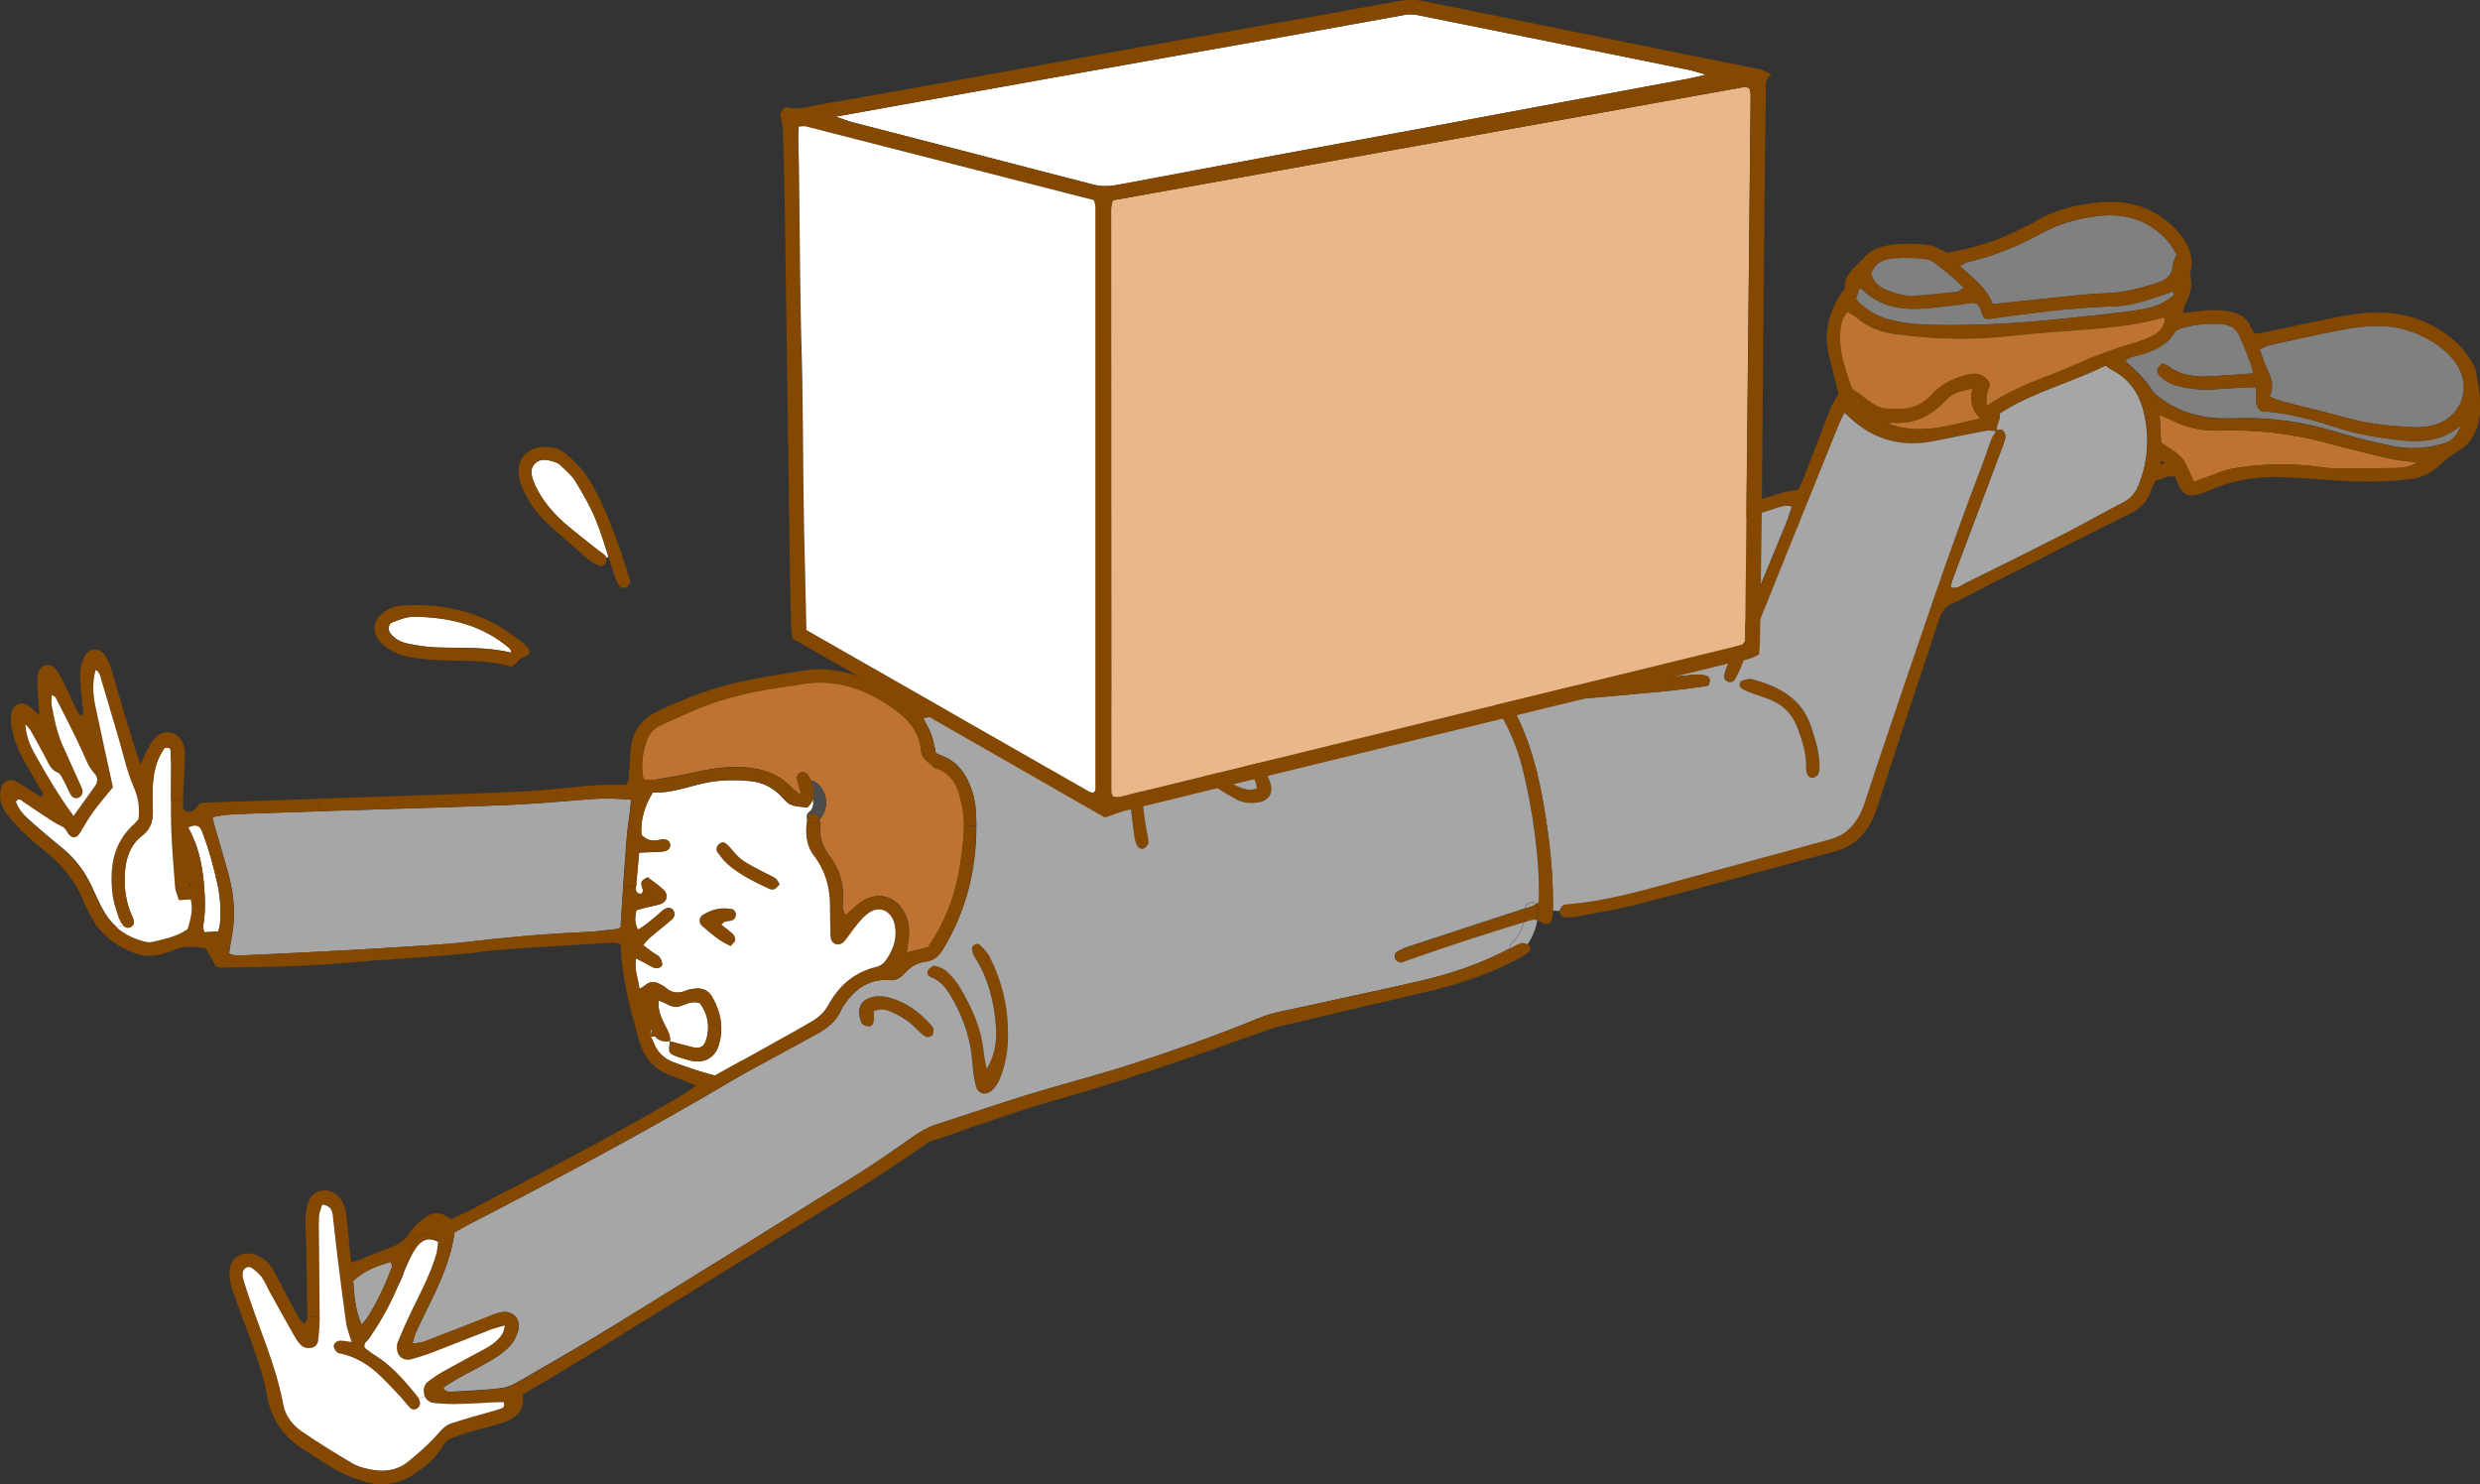
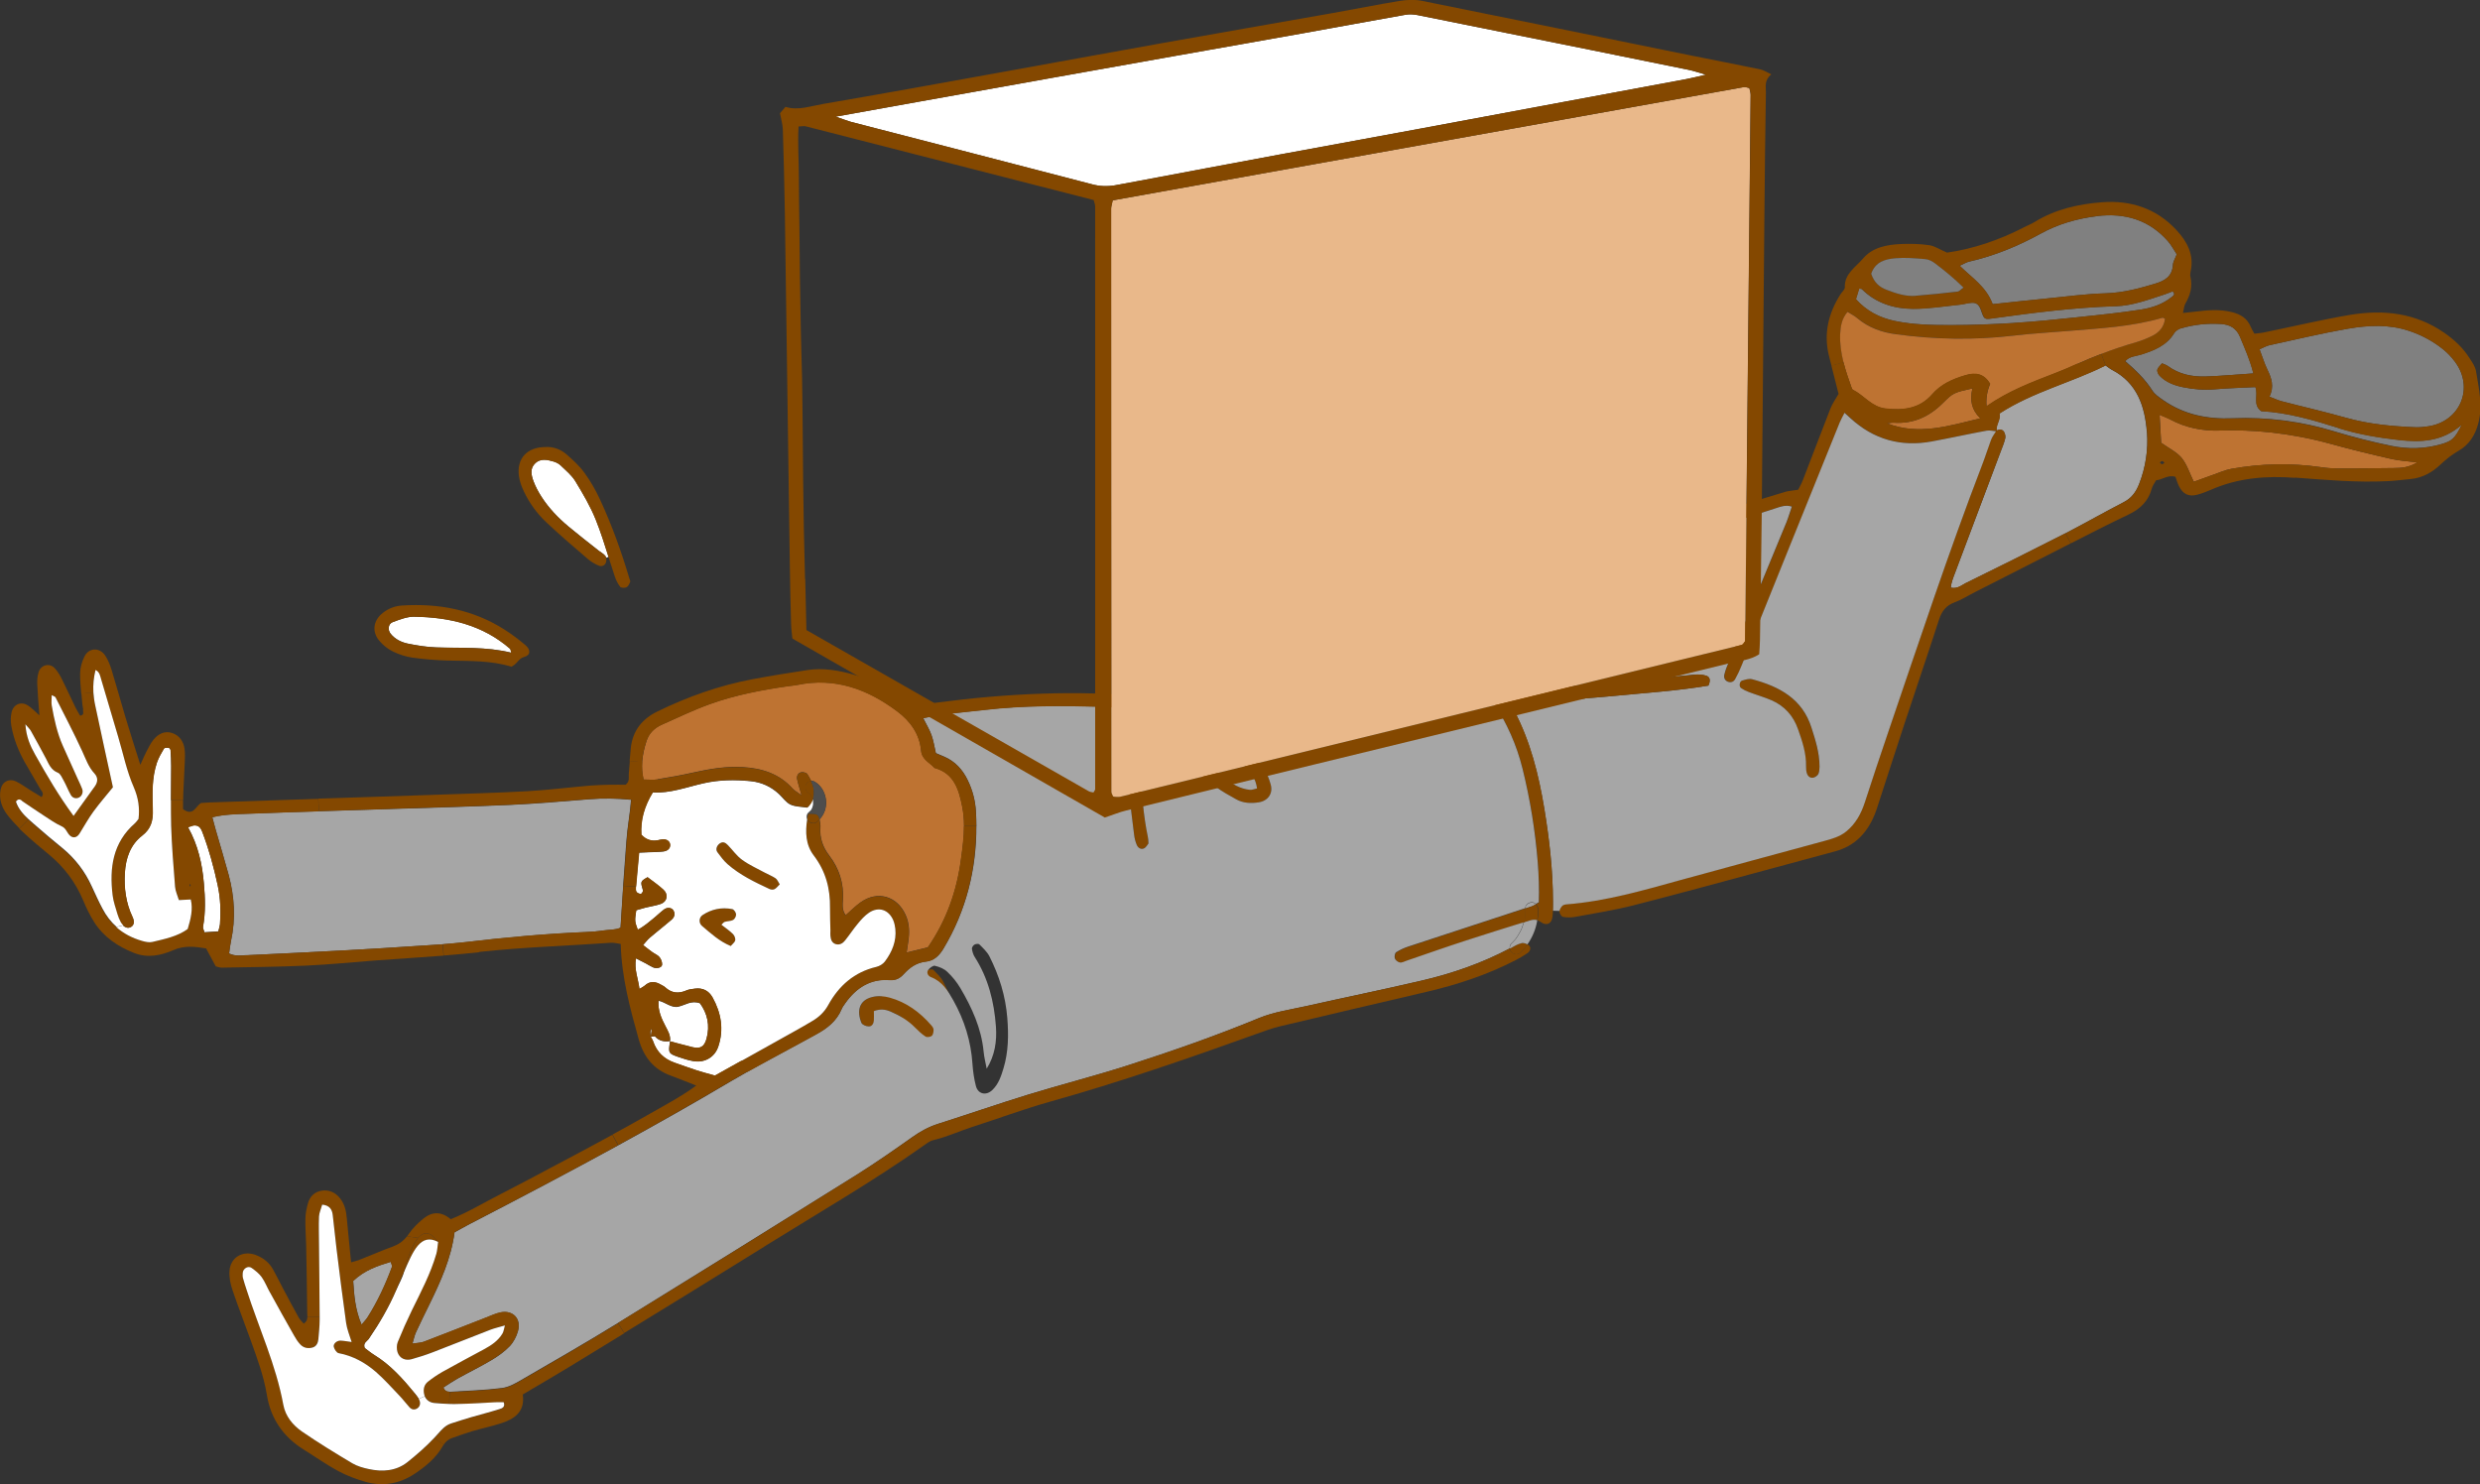
<svg xmlns="http://www.w3.org/2000/svg" id="Layer_2" data-name="Layer 2" viewBox="0 0 233.45 139.72">
  <rect x="0" y="0" width="233.45" height="139.72" fill="#333333" stroke="none" />
  <defs>
    <style>
      .cls-1 {
        fill: #be7332;
      }

      .cls-1, .cls-2, .cls-3, .cls-4, .cls-5, .cls-6, .cls-7 {
        stroke-width: 0px;
      }

      .cls-2 {
        fill: #a6a6a6;
      }

      .cls-3 {
        fill: #844800;
      }

      .cls-4 {
        fill: #e9b88a;
      }

      .cls-5 {
        fill: #4d4d4d;
      }

      .cls-6 {
        fill: gray;
      }

      .cls-7 {
        fill: #fff;
      }
    </style>
  </defs>
  <g id="_情報" data-name="情報">
    <g>
      <g>
        <path class="cls-6" d="M226.78,31.15c1.17.39,2.23.96,3.18,1.72.43.34.81.75,1.14,1.19,1.83,2.47.47,5.66-2.58,6.08-.38.05-.77.09-1.15.08-2.2-.09-4.38-.29-6.52-.89-2.01-.57-4.05-1.03-6.07-1.56-.36-.09-.7-.26-1.15-.43.47-.93.21-1.73-.19-2.54-.29-.59-.47-1.22-.74-1.92.34-.14.62-.31.92-.38,2.47-.54,4.94-1.13,7.43-1.56,1.9-.33,3.83-.43,5.73.21Z" />
        <path class="cls-1" d="M204.31,39.5c1.44.76,2.98,1.08,4.61,1.03,1.59-.05,3.18,0,4.77.17,1.92.21,3.79.56,5.65,1.07,1.9.53,3.82.99,5.75,1.43.74.17,1.51.21,2.45.33-.77.47-1.47.53-2.19.53-1.76.02-3.52.04-5.28.04-.55,0-1.1-.05-1.64-.13-2.8-.4-5.6-.33-8.37.16-.59.1-1.15.36-1.72.56-.61.21-1.21.44-1.83.66-.39-.8-.64-1.62-1.13-2.23-.47-.57-1.21-.92-1.94-1.44-.04-.76-.09-1.61-.15-2.63.45.19.75.3,1.03.45Z" />
        <path class="cls-6" d="M205.32,30.91c1.23-.36,2.48-.49,3.76-.41.83.06,1.44.39,1.78,1.21.44,1.07.93,2.11,1.26,3.44-1.63.11-3.05.24-4.48.29-1.29.04-2.52-.21-3.59-1-.13-.09-.29-.14-.53-.24-.15.2-.38.37-.44.6-.04.16.08.44.22.58.6.61,1.38.9,2.2,1.07.97.2,1.95.29,2.96.2,1.26-.11,2.52-.14,3.85-.21.3.77-.29,1.66.56,2.27,2.45.12,4.88.83,7.29,1.59,1.85.58,3.75.9,5.66,1.11,2.04.23,4.07.19,5.92-1.44-.63,1.29-.91,1.54-1.91,1.83-1.57.46-3.17.49-4.75.16-1.78-.37-3.54-.81-5.28-1.34-3.14-.96-6.35-1.38-9.62-1.25-2.39.1-4.6-.34-6.58-1.73-.36-.25-.75-.51-.98-.87-.69-1.08-1.59-1.94-2.56-2.78.43-.47,1-.46,1.51-.62,1.22-.39,2.39-.84,3.11-2.03.13-.21.41-.38.65-.45Z" />
        <path class="cls-6" d="M197.4,20.34c2.62-.32,4.91.35,6.69,2.39.32.37.54.81.81,1.21-.14.38-.34.68-.36.99-.06,1.09-.76,1.5-1.67,1.77-1.52.46-3.04.86-4.66.91-1.86.05-3.72.31-5.58.49-1.64.16-3.27.34-5.06.53-.6-1.64-1.95-2.48-3.1-3.61.39-.18.63-.33.89-.39,2.37-.54,4.6-1.46,6.73-2.63,1.66-.92,3.44-1.42,5.31-1.65Z" />
        <path class="cls-2" d="M202.1,40.7c.12,1.67-.13,3.29-.74,4.86-.29.75-.71,1.33-1.45,1.71-1.84.95-3.64,1.98-5.48,2.93-.06.03-.13.07-.2.1-3.04,1.55-6.09,3.07-9.15,4.57-.42.21-.8.6-1.45.45.05-.49.23-.93.4-1.38,1.43-3.81,2.87-7.62,4.3-11.43.16-.41.33-.82.43-1.25.04-.19-.02-.45-.12-.61-.17-.26-.44-.23-.7-.12-.07-.59.42-1.05.27-1.61,3.16-2.04,6.74-2.89,9.98-4.52.24.16.41.31.6.41,2.39,1.24,3.11,3.43,3.3,5.89Z" />
        <path class="cls-3" d="M187.92,40.55s.02,0,.03-.01c0,.02,0,.04,0,.06-.02,0-.04,0-.06,0,0-.01.02-.03.02-.04Z" />
        <path class="cls-6" d="M199.14,28.83c1.61-.05,3.12-.63,4.63-1.12.25-.08.5-.19.74-.28.31.28.06.42-.1.54-.84.67-1.84,1.01-2.87,1.17-2.01.31-4.03.52-6.06.73-1.97.21-3.94.41-5.92.53-1.98.12-3.96.2-5.94.2-1.76,0-3.52-.03-5.26-.39-1.45-.3-2.68-.95-3.67-2.05.11-.36.21-.66.3-.99.1.01.21,0,.26.04,1.32,1.32,3,1.85,4.79,1.86,1.48.01,2.96-.24,4.43-.39.38-.04.76-.16,1.13-.18.46-.03.71.21.89.76.27.78.31.81.98.72,3.87-.54,7.74-1.03,11.65-1.16Z" />
        <path class="cls-3" d="M184.48,25.02c1.15,1.13,2.5,1.97,3.1,3.61,1.79-.19,3.42-.37,5.06-.53,1.86-.18,3.72-.44,5.58-.49,1.62-.05,3.14-.45,4.66-.91.9-.27,1.61-.69,1.67-1.77.02-.31.21-.6.36-.99-.27-.4-.49-.84-.81-1.21-1.78-2.04-4.07-2.7-6.69-2.39-1.87.23-3.65.74-5.31,1.65-2.12,1.17-4.35,2.09-6.73,2.63-.26.06-.5.21-.89.39ZM176.14,25.77c.27.8.74,1.24,1.47,1.52.88.34,1.77.63,2.72.56,1.32-.1,2.63-.24,3.94-.39.17-.02.32-.21.56-.38-.91-.89-1.8-1.63-2.72-2.31-.25-.19-.59-.34-.9-.37-.93-.08-1.87-.17-2.8-.08-.93.08-1.88.32-2.27,1.46ZM189.57,30.4c1.98-.12,3.95-.33,5.92-.53,2.02-.21,4.05-.42,6.06-.73,1.03-.16,2.03-.49,2.87-1.17.15-.12.41-.27.1-.54-.23.09-.48.19-.74.28-1.52.49-3.02,1.07-4.63,1.12-3.91.12-7.78.62-11.65,1.16-.68.09-.72.06-.98-.72-.18-.55-.43-.79-.89-.76-.38.02-.76.14-1.13.18-1.48.15-2.96.4-4.43.39-1.79-.02-3.46-.54-4.79-1.86-.05-.04-.16-.02-.26-.04-.1.33-.19.63-.3.99.99,1.1,2.22,1.75,3.67,2.05,1.74.36,3.5.39,5.26.39,1.98,0,3.96-.08,5.94-.2ZM214.78,37.77c2.02.53,4.06.99,6.07,1.56,2.14.6,4.32.8,6.52.89.38.02.77-.02,1.15-.08,3.05-.42,4.41-3.62,2.58-6.08-.33-.44-.71-.85-1.14-1.19-.95-.76-2.01-1.33-3.18-1.72-1.89-.63-3.83-.53-5.73-.21-2.49.43-4.96,1.03-7.43,1.56-.3.07-.58.24-.92.38.27.7.45,1.33.74,1.92.39.8.65,1.61.19,2.54.45.17.79.33,1.15.43ZM220.15,40.3c-2.41-.76-4.84-1.47-7.29-1.59-.85-.61-.26-1.5-.56-2.27-1.33.06-2.59.1-3.85.21-1,.08-1.98,0-2.96-.2-.82-.16-1.6-.45-2.2-1.07-.14-.14-.26-.41-.22-.58.06-.22.29-.4.44-.6.24.1.4.15.53.24,1.07.79,2.3,1.05,3.59,1,1.43-.05,2.85-.18,4.48-.29-.34-1.33-.82-2.37-1.26-3.44-.34-.82-.95-1.16-1.78-1.21-1.28-.08-2.53.04-3.76.41-.24.07-.52.25-.65.45-.72,1.19-1.89,1.64-3.11,2.03-.51.16-1.08.14-1.51.62.97.83,1.87,1.7,2.56,2.78.23.35.62.62.98.87,1.98,1.39,4.19,1.83,6.58,1.73,3.27-.13,6.48.29,9.62,1.25,1.73.53,3.5.97,5.28,1.34,1.58.33,3.18.29,4.75-.16,1-.29,1.28-.55,1.91-1.83-1.85,1.62-3.89,1.67-5.92,1.44-1.91-.22-3.81-.53-5.66-1.11ZM208.92,40.53c-1.63.05-3.17-.27-4.61-1.03-.28-.14-.58-.25-1.03-.45.06,1.02.11,1.87.15,2.63.73.52,1.47.87,1.94,1.44.5.61.74,1.42,1.13,2.23.62-.23,1.22-.45,1.83-.66.57-.2,1.13-.45,1.72-.56,2.78-.5,5.57-.57,8.37-.16.54.08,1.09.12,1.64.13,1.76,0,3.52-.02,5.28-.04.72,0,1.42-.06,2.19-.53-.93-.12-1.71-.16-2.45-.33-1.93-.44-3.85-.91-5.75-1.43-1.86-.51-3.73-.86-5.65-1.07-1.59-.17-3.18-.22-4.77-.17ZM216.04,44.98c-2.72-.21-5.39.01-7.93,1.13-.4.18-.82.33-1.24.45-.82.23-1.38-.03-1.76-.8-.14-.29-.23-.6-.33-.88-.72-.21-1.21.28-1.82.33-.15.28-.33.5-.4.76-.32,1.2-1.09,1.94-2.2,2.47-1.83.87-3.63,1.79-5.43,2.71l-.49-.95c1.84-.95,3.64-1.98,5.48-2.93.74-.38,1.15-.96,1.45-1.71.61-1.57.86-3.19.74-4.86-.19-2.46-.91-4.65-3.3-5.89-.19-.1-.35-.24-.6-.41l-.41-1.09c1.09-.42,2.19-.78,3.31-1.11.52-.15,1.04-.35,1.53-.61.64-.33,1.08-.85,1.17-1.59-.14-.06-.2-.11-.23-.1-2.88.86-5.85.99-8.81,1.24-1.75.15-3.52.25-5.27.45-3.69.43-7.37.36-11.04-.14-1.31-.18-2.56-.62-3.61-1.5-.28-.23-.62-.4-.93-.6-.56.67-.65,1.36-.69,2.08-.04.93.1,1.83.32,2.7l-1.15.29c-.07-.29-.15-.58-.22-.87-.54-2.11-.08-4.03,1.06-5.83.14-.23.43-.46.42-.68-.04-1.29,1.03-1.89,1.7-2.69.9-1.07,2.26-1.32,3.6-1.38.88-.03,1.77-.02,2.64.11.51.07.99.4,1.68.7,2.42-.34,4.9-1.17,7.26-2.39.34-.18.71-.32,1.03-.52,1.93-1.18,4.09-1.66,6.29-1.83,2.71-.21,5.13.58,7.02,2.62,1.01,1.09,1.68,2.33,1.33,3.89-.03.16-.06.33-.02.49.22.92-.01,1.74-.47,2.53-.13.22-.14.51-.23.89.46-.05.83-.08,1.2-.13,1.15-.14,2.28-.24,3.44.06.81.21,1.41.58,1.73,1.36.08.2.2.38.35.66.31-.04.62-.05.93-.12,2.7-.55,5.37-1.19,8.09-1.65,3.13-.52,6.15-.19,8.86,1.69.92.64,1.73,1.38,2.33,2.32.27.41.59.85.66,1.32.26,1.61.65,3.22.21,4.88-.3,1.13-.87,2.03-1.88,2.6-.63.36-1.17.8-1.69,1.29-.77.73-1.68,1.24-2.77,1.35-.71.07-1.42.16-2.14.2-2.92.15-5.83-.11-8.75-.33ZM203.51,43.7c.08,0,.16-.08.24-.13-.07-.06-.14-.16-.21-.17-.08,0-.16.09-.23.14.07.06.14.16.21.16Z" />
        <path class="cls-6" d="M180.33,27.85c-.95.07-1.83-.22-2.72-.56-.73-.27-1.2-.72-1.47-1.52.39-1.14,1.34-1.38,2.27-1.46.92-.08,1.87,0,2.8.08.31.02.65.18.9.37.92.69,1.81,1.42,2.72,2.31-.25.17-.39.36-.56.38-1.31.15-2.62.29-3.94.39Z" />
        <path class="cls-1" d="M186.41,39.38c-3,.72-5.81,1.63-8.77.47.21-.02.43-.07.64-.06,1.82.12,3.31-.56,4.59-1.83,1.01-1.01,1.04-.99,2.8-1.4-.25,1.11-.1,2,.74,2.82Z" />
        <path class="cls-1" d="M203.8,30.01c-.09.74-.52,1.26-1.17,1.59-.49.25-1.01.45-1.53.61-1.12.32-2.22.69-3.31,1.11-.76.29-1.51.6-2.26.94-.7.32-1.41.62-2.13.9-2.15.84-4.31,1.64-6.4,3.09q-.1-1.07.34-2.11c-.57-.93-1.32-1.11-2.38-.79-1.19.36-2.26.84-3.09,1.79-1.17,1.35-2.72,1.52-4.38,1.33-1.3-.14-2.02-1.24-3.08-1.77-.08-.04-.12-.19-.15-.29-.27-.75-.53-1.5-.72-2.27-.22-.88-.36-1.77-.32-2.7.04-.72.13-1.41.69-2.08.31.2.65.36.93.6,1.05.88,2.3,1.33,3.61,1.5,3.67.5,7.35.57,11.04.14,1.75-.21,3.51-.3,5.27-.45,2.96-.25,5.93-.39,8.81-1.24.04-.01.1.04.23.1Z" />
        <path class="cls-3" d="M163.99,64.07c.3-.09.66-.21.94-.13,2.54.68,4.71,1.83,5.58,4.56.36,1.15.75,2.29.76,3.67-.01.12,0,.41-.1.66-.07.17-.29.33-.47.37-.3.07-.54-.12-.62-.4-.06-.21-.08-.43-.08-.65.02-1.23-.37-2.38-.76-3.52-.44-1.25-1.26-2.18-2.49-2.71-.7-.3-1.44-.51-2.15-.78-.25-.09-.49-.22-.72-.37-.21-.14-.14-.62.1-.7Z" />
        <path class="cls-3" d="M178.28,39.79c-.21-.01-.43.04-.64.06,2.96,1.15,5.77.25,8.77-.47-.84-.82-.99-1.71-.74-2.82-1.76.41-1.78.39-2.8,1.4-1.28,1.27-2.77,1.95-4.59,1.83ZM195.54,34.26c.74-.34,1.5-.65,2.26-.94l.41,1.09c-3.24,1.63-6.82,2.47-9.98,4.52.15.56-.34,1.03-.27,1.61-.01,0-.02,0-.03.01,0,.01-.02.03-.02.04-.29-.03-.6-.11-.88-.06-1.73.32-3.45.7-5.18,1.02-2.9.54-5.46-.19-7.64-2.19-.16-.14-.32-.29-.56-.51-.17.34-.33.61-.45.9-3.07,7.61-6.13,15.22-9.21,22.82-.18.46-.39.91-.63,1.34-.14.27-.41.37-.7.25-.3-.12-.39-.41-.32-.68.1-.43.27-.83.44-1.24,1.81-4.38,3.62-8.75,5.42-13.13.19-.45.32-.92.49-1.43-.59-.19-1.05,0-1.5.15-2.2.7-4.4,1.41-6.58,2.16-2.79.97-5.63,1.77-8.48,2.5l-.29-1.11c3.45-.89,6.83-2,10.19-3.19,1.97-.69,3.98-1.27,5.98-1.88.35-.11.74-.12,1.26-.21.1-.2.29-.53.43-.88.88-2.26,1.73-4.53,2.61-6.78.18-.45.47-.85.76-1.36-.21-.84-.44-1.75-.68-2.68l1.15-.29c.2.77.46,1.52.72,2.27.04.1.07.25.15.29,1.06.53,1.79,1.63,3.08,1.77,1.66.19,3.21.02,4.38-1.33.83-.96,1.89-1.43,3.09-1.79,1.07-.33,1.81-.14,2.38.79q-.44,1.04-.34,2.11c2.08-1.45,4.25-2.26,6.4-3.09.72-.28,1.43-.58,2.13-.9Z" />
        <path class="cls-3" d="M185.08,54.87c3.06-1.5,6.11-3.02,9.15-4.57.06-.03.13-.07.2-.1l.49.95c-.6.31-1.2.62-1.8.92-2.41,1.22-4.81,2.45-7.21,3.67-.64.32-1.25.72-1.91.96-.8.29-1.21.82-1.47,1.62-1.07,3.3-2.19,6.58-3.28,9.88-.8,2.41-1.56,4.82-2.35,7.22-.14.42-.26.84-.43,1.25-.7,1.73-1.87,2.97-3.72,3.47-2.23.61-4.46,1.21-6.69,1.81-4.09,1.1-8.17,2.22-12.28,3.27-1.81.46-3.66.75-5.5,1.09-.37.07-.77.07-1.14,0-.15-.02-.33-.3-.35-.48,0-.03,0-.06,0-.1.03-.16.14-.33.25-.46.09-.1.29-.14.45-.16,3.64-.29,7.14-1.3,10.64-2.27,4.51-1.25,9.03-2.45,13.53-3.68.74-.21,1.49-.4,2.11-.9.89-.72,1.41-1.67,1.76-2.74.72-2.2,1.44-4.4,2.19-6.58,2.89-8.44,5.68-16.91,8.87-25.24.3-.77.54-1.56.83-2.33.11-.28.31-.53.46-.79.02,0,.04,0,.06,0,0-.02,0-.04,0-.06.26-.11.53-.14.7.12.1.16.16.43.12.61-.1.43-.28.83-.43,1.25-1.43,3.81-2.87,7.62-4.3,11.43-.17.45-.35.89-.4,1.38.65.14,1.03-.24,1.45-.45Z" />
        <path class="cls-2" d="M164.93,63.94c-.29-.08-.64.04-.94.13-.25.07-.31.56-.1.7.22.15.47.28.72.37.71.27,1.45.48,2.15.78,1.22.53,2.05,1.46,2.49,2.71.4,1.13.79,2.28.76,3.52,0,.22.01.45.08.65.09.29.33.47.62.4.18-.04.41-.21.47-.37.1-.24.08-.54.1-.66-.01-1.38-.4-2.53-.76-3.67-.86-2.73-3.04-3.88-5.58-4.56ZM160.81,64.54c.23-.49.16-.82-.22-.94-.35-.1-.76-.12-1.13-.09-1.59.14-3.18.33-4.77.49-1.37.14-2.74.32-4.11.42-3.08.21-6.15.38-9.29.57-2-2.94-4.51-5.32-7.36-7.58.45-.2.72-.37,1.03-.45,3.72-1,7.43-2.03,11.16-2.96,2-.49,4-.99,5.99-1.5,2.85-.74,5.69-1.54,8.48-2.5,2.18-.75,4.38-1.46,6.58-2.16.44-.14.91-.34,1.5-.15-.18.51-.31.98-.49,1.43-1.8,4.38-3.62,8.75-5.42,13.13-.17.41-.34.81-.44,1.24-.07.27.02.56.32.68.29.12.56.01.7-.25.24-.43.45-.88.63-1.34,3.07-7.61,6.13-15.22,9.21-22.82.12-.29.28-.56.45-.9.25.22.41.37.56.51,2.18,2,4.74,2.72,7.64,2.19,1.73-.32,3.45-.7,5.18-1.02.28-.05.59.03.88.06-.16.26-.35.51-.46.79-.29.77-.53,1.56-.83,2.33-3.2,8.33-5.99,16.8-8.87,25.24-.75,2.18-1.47,4.38-2.19,6.58-.35,1.07-.87,2.02-1.76,2.74-.62.5-1.37.7-2.11.9-4.51,1.23-9.03,2.44-13.53,3.68-3.5.97-6.99,1.98-10.64,2.27-.16.01-.36.05-.45.16-.11.12-.22.3-.25.46l-.63-.02c.01-.29.02-.58.01-.86,0-2.93-.33-5.83-.81-8.72-.53-3.22-1.32-6.36-2.85-9.28-.09-.17-.23-.39.14-.71,2.92-.2,6.01-.33,9.07-.63,3.05-.3,6.13-.49,9.08-.99Z" />
        <path class="cls-2" d="M143.58,85.52c0-.32.3-.54.6-.56.16,0,.3.06.4.16-.13.08-.25.14-.37.19-.21.07-.42.14-.63.21Z" />
        <path class="cls-3" d="M143.45,86.84c.04-.14.07-.28.09-.43,0,0,0-.04,0-.06,0-.02,0-.06,0-.06,0-.08.02-.16.02-.23,0-.16,0-.33,0-.49,0-.02,0-.03,0-.04.21-.07.42-.14.63-.21.12-.04.24-.11.37-.19.12.11.19.27.2.44.02.36,0,.72-.06,1.07-.22-.08-.43-.06-.7.03l-.57.18Z" />
        <path class="cls-3" d="M143.15,89.66c-.24.23-.61.23-.85,0-.1-.1-.16-.23-.17-.37l.05-.02c.34-.18.68-.4,1.04-.48.16-.04.4.02.57.12-.19.27-.4.52-.64.75Z" />
        <path class="cls-2" d="M143.22,88.79c-.37.08-.7.3-1.04.48l-.05.02c-.02-.18.04-.37.17-.49s.25-.25.36-.38c.02-.02.04-.05.06-.08,0,0,.02-.02.02-.03.04-.06.09-.12.13-.19.09-.14.17-.28.25-.43.04-.07.07-.14.1-.21,0,0,.02-.04.03-.06s.02-.06.02-.06c.07-.17.12-.35.17-.53l.57-.18c.27-.08.48-.1.7-.03-.13.82-.45,1.61-.93,2.28-.17-.1-.41-.16-.57-.12Z" />
        <path class="cls-3" d="M131.8,90.62c-.19-.03-.41-.21-.47-.38-.06-.16,0-.5.12-.58.36-.23.76-.42,1.18-.55,3.65-1.21,7.31-2.4,10.97-3.6,0,.01,0,.03,0,.04,0,.16,0,.33,0,.49,0,.08-.01.16-.02.23,0,0,0,.04,0,.06,0,.02,0,.06,0,.06-.02.14-.06.29-.09.43-1.8.58-3.61,1.12-5.41,1.71-1.88.62-3.75,1.28-5.62,1.91-.21.07-.43.2-.62.16Z" />
        <path class="cls-3" d="M159.47,63.51c.37-.04.77-.02,1.13.09.37.11.45.45.22.94-2.96.5-6.03.69-9.08.99-3.07.3-6.15.43-9.07.63-.37.32-.23.54-.14.71,1.54,2.91,2.32,6.06,2.85,9.28.47,2.88.8,5.78.81,8.72,0,.29,0,.58-.01.86,0,.21-.02.41-.05.62-.07.59-.54.83-1.05.47-.12-.09-.24-.15-.35-.19.06-.35.08-.71.06-1.07,0-.16-.08-.33-.2-.44.08-.05.18-.1.28-.16.04-1.25,0-2.52-.1-3.77-.24-2.97-.71-5.9-1.43-8.8-1.11-4.49-3.68-8.07-6.92-11.25-2.24-2.2-4.86-3.78-7.66-5.1-.47-.23-.98-.38-1.48-.56,0-.03.01-.07,0-.1-.01-.16-.04-.3-.12-.45-.07-.12-.18-.23-.31-.3-.05-.03-.11-.06-.16-.08.11-.13.29-.25.41-.24.48.04.99.1,1.43.29.96.41,1.9.88,2.81,1.39.52.29.99.37,1.56.21,1.85-.52,3.71-1.03,5.58-1.5,3.95-.99,7.89-2,11.85-2.93.49-.12.99-.24,1.48-.37l.29,1.11c-1.99.51-3.99,1.01-5.99,1.5-3.74.93-7.45,1.96-11.16,2.96-.3.08-.58.25-1.03.45,2.84,2.26,5.36,4.64,7.36,7.58,3.13-.19,6.21-.36,9.29-.57,1.37-.1,2.74-.27,4.11-.42,1.59-.16,3.18-.35,4.77-.49Z" />
        <path class="cls-3" d="M126.91,55.34c-.3-.12-.4-.41-.28-.68.02-.04.04-.07.07-.11.06.02.12.04.16.08.12.07.23.18.31.3.08.14.11.29.12.45,0,.04,0,.07,0,.1-.12-.04-.25-.09-.37-.14Z" />
        <path class="cls-3" d="M125.19,55.58c0-.11,0-.22.04-.32.06-.15.12-.25.23-.37.07-.08.15-.14.23-.19.09-.06.19-.1.29-.13.05-.02.1-.03.16-.04.03,0,.06-.01.1-.02.14.23-.02.46-.24.62-.17.13-.38.22-.57.32-.08.04-.16.08-.23.13Z" />
        <path class="cls-2" d="M125.44,56.14c-.1-.12-.2-.25-.23-.41,0-.05-.02-.1-.02-.14.08-.04.16-.08.23-.13.19-.1.4-.19.57-.32.21-.16.38-.39.24-.62.04,0,.09-.01.14-.01.07,0,.15.02.22.02.04,0,.07.02.1.03-.03.04-.05.07-.07.11-.12.27-.02.56.28.68.12.05.25.1.37.14-.02.12-.09.23-.16.32-.11.12-.27.17-.43.18-.08,0-.16-.01-.23-.05,0,0-.02,0-.02,0-.03.08-.08.15-.14.22-.05.06-.12.1-.19.12-.07.04-.15.06-.23.05-.08,0-.16-.01-.23-.05-.07-.02-.14-.06-.19-.12Z" />
        <path class="cls-3" d="M108.33,67.57c.26-.24.41-.48.58-.49.24-.02.56.07.72.23.34.35.62.76.91,1.17,1.31,1.86,2.92,3.43,4.74,4.79.71.53,1.46.99,2.37,1.08.2.02.4-.08.68-.13-.12-.93-.59-1.56-1.21-2.13-.5-.45-.58-.88-.29-1.09.29-.21.64-.17,1.05.14.92.7,1.45,1.65,1.74,2.73.23.84-.28,1.53-1.15,1.66-.72.11-1.44.08-2.09-.28-.67-.37-1.36-.74-1.96-1.21-1.79-1.38-3.41-2.95-4.77-4.77-.39-.52-.8-1.03-1.31-1.69Z" />
-         <path class="cls-3" d="M105.74,66.11l-.33-.73c.4-.33.78-.76,1.24-1.02,4.24-2.36,8.48-4.69,12.73-7.03,1.59-.88,3.18-1.76,4.78-2.63.43-.23.88-.47,1.36-.6.19-.05.51.15.67.33.02.02.04.05.05.07-.04,0-.07.01-.1.02-.06,0-.11.02-.16.04-.1.04-.2.08-.29.13-.08.05-.16.11-.23.19-.11.12-.17.22-.23.37-.04.1-.04.21-.04.32-5.86,3.22-11.71,6.45-17.58,9.66-.6.33-1.05,1.03-1.88.86Z" />
        <path class="cls-3" d="M105.71,68.35c.35-.15.81.12.94.69.27,1.23.58,2.46.68,3.71.17,2.02.3,4.04.72,6.03.03.16.03.33.06.62-.1.12-.24.37-.44.47-.28.12-.55-.06-.66-.33-.12-.3-.21-.62-.25-.94-.19-1.52-.39-3.05-.52-4.57-.14-1.58-.27-3.16-.8-4.68-.18-.51-.04-.87.27-1Z" />
        <path class="cls-1" d="M61.91,73.37c-.42.06-.85.01-1.33.01-.14-.58-.17-1.13-.13-1.66.05-.68.21-1.33.41-1.97.23-.72.74-1.23,1.42-1.53,1.51-.67,3-1.4,4.55-1.95,2.39-.86,4.88-1.33,7.39-1.69.27-.04.55-.05.82-.11,3.56-.74,6.63.39,9.43,2.49,1.22.92,2.1,2.12,2.24,3.7.08.84.8,1.11,1.26,1.62,1.85.51,2.29,2.03,2.61,3.65.12.61.17,1.21.17,1.82,0,1.04-.14,2.08-.28,3.11-.39,2.99-1.37,5.78-3.12,8.31-.61.15-1.25.31-2,.49.05-.34.09-.65.14-.95.14-.88.14-1.75-.24-2.59-.8-1.78-2.65-2.32-4.24-1.18-.48.34-.9.77-1.4,1.21-.36-.49-.29-1-.26-1.46.09-1.56-.35-2.93-1.29-4.16-.59-.77-.9-1.63-.83-2.61.02-.26-.03-.53-.08-.79.43-.45.64-1.04.62-1.67-.04-.75-.4-1.47-1.06-1.87-.1-.06-.23-.09-.35-.08-.11-.22-.23-.44-.36-.64-.08-.13-.39-.21-.57-.18-.3.06-.45.33-.4.63.08.41.22.82.42,1.54-.45-.33-.68-.45-.83-.62-1.26-1.41-2.9-1.93-4.72-2.03-1.56-.09-3.07.16-4.59.5-1.12.25-2.26.46-3.4.64Z" />
-         <path class="cls-3" d="M87.38,91.3c.14-.2.47-.44.65-.4.41.09.85.28,1.15.56.47.45.91.97,1.23,1.53,1.09,1.85,1.99,3.79,2.19,5.98.05.54.19,1.07.29,1.61.77-1.24.97-2.59.87-3.97-.16-2.33-.72-4.55-2-6.55-.14-.22-.23-.49-.26-.76-.02-.12.12-.33.24-.4s.38-.1.46-.02c.34.35.72.69.94,1.11.93,1.83,1.53,3.76,1.69,5.82.12,1.6.1,3.19-.36,4.74-.23.73-.46,1.47-1.04,2.03-.57.55-1.35.4-1.55-.35-.18-.68-.28-1.4-.33-2.11-.14-2.12-.76-4.1-1.79-5.95-.51-.91-1.05-1.81-2.12-2.21-.27-.1-.44-.41-.26-.67Z" />
+         <path class="cls-3" d="M87.38,91.3s.38-.1.46-.02c.34.35.72.69.94,1.11.93,1.83,1.53,3.76,1.69,5.82.12,1.6.1,3.19-.36,4.74-.23.73-.46,1.47-1.04,2.03-.57.55-1.35.4-1.55-.35-.18-.68-.28-1.4-.33-2.11-.14-2.12-.76-4.1-1.79-5.95-.51-.91-1.05-1.81-2.12-2.21-.27-.1-.44-.41-.26-.67Z" />
        <path class="cls-3" d="M81.79,96.62c-.24,0-.61-.15-.68-.33-.45-1.1-.25-2.14,1.04-2.44.5-.12,1.1-.08,1.61.06,1.57.44,2.85,1.37,3.91,2.59.1.12.23.28.23.43,0,.2-.04.47-.17.58-.13.11-.45.16-.58.07-.36-.24-.68-.54-.99-.85-.66-.68-1.46-1.15-2.32-1.51-.47-.2-.94-.27-1.56-.04,0,.34.01.61,0,.88-.02.3-.18.58-.47.56Z" />
        <path class="cls-2" d="M109.65,69.27c1.36,1.82,2.98,3.39,4.77,4.77.6.47,1.29.83,1.96,1.21.65.36,1.37.39,2.09.28.87-.13,1.38-.82,1.15-1.66-.29-1.08-.82-2.04-1.74-2.73-.41-.31-.76-.35-1.05-.14-.29.22-.21.64.29,1.09.62.57,1.09,1.2,1.21,2.13-.27.06-.48.15-.68.13-.91-.09-1.66-.55-2.37-1.08-1.82-1.36-3.43-2.92-4.74-4.79-.28-.41-.56-.82-.91-1.17-.16-.16-.48-.25-.72-.23-.16,0-.31.25-.58.49.51.66.92,1.17,1.31,1.69ZM106.24,74.03c.13,1.52.33,3.05.52,4.57.04.32.12.64.25.94.11.27.39.45.66.33.21-.09.34-.35.44-.47-.02-.3-.02-.47-.06-.62-.42-1.99-.55-4.01-.72-6.03-.11-1.25-.41-2.48-.68-3.71-.13-.57-.59-.84-.94-.69-.3.13-.45.49-.27,1,.53,1.52.66,3.1.8,4.68ZM88.02,90.91c-.18-.04-.51.2-.65.4-.18.26,0,.57.26.67,1.07.4,1.61,1.3,2.12,2.21,1.03,1.85,1.65,3.82,1.79,5.95.05.71.15,1.43.33,2.11.21.76.98.91,1.55.35.58-.56.82-1.3,1.04-2.03.47-1.55.49-3.15.36-4.74-.16-2.06-.76-3.99-1.69-5.82-.22-.42-.6-.77-.94-1.11-.08-.08-.34-.05-.46.02s-.26.27-.24.4c.04.26.12.54.26.76,1.28,2,1.83,4.22,2,6.55.1,1.38-.1,2.73-.87,3.97-.1-.54-.24-1.07-.29-1.61-.21-2.19-1.1-4.13-2.19-5.98-.33-.56-.76-1.09-1.23-1.53-.3-.29-.74-.47-1.15-.56ZM81.79,96.62c.29.01.45-.27.47-.56.02-.27,0-.54,0-.88.62-.23,1.09-.16,1.56.04.86.37,1.66.83,2.32,1.51.31.31.63.62.99.85.13.08.45.04.58-.07.13-.11.17-.38.17-.58,0-.14-.12-.31-.23-.43-1.06-1.22-2.34-2.16-3.91-2.59-.51-.14-1.1-.19-1.61-.06-1.29.3-1.49,1.34-1.04,2.44.08.18.44.33.68.33ZM41.75,130.61c.43-.27.88-.58,1.34-.84,1.06-.59,2.15-1.12,3.19-1.74.61-.36,1.21-.79,1.7-1.3.36-.38.64-.91.78-1.42.33-1.16-.46-2-1.63-1.77-.48.1-.93.32-1.4.5-1.95.76-3.89,1.53-5.84,2.27-.28.1-.6.1-1.06.17.14-.47.2-.78.33-1.06.41-.9.85-1.79,1.29-2.68,1.04-2.13,2.02-4.28,2.34-6.73.48-.26.95-.54,1.44-.79,4.68-2.42,9.34-4.87,13.96-7.4,3.59-1.97,7.16-3.98,10.68-6.07.5-.29,1-.58,1.5-.86,1.51-.85,3.05-1.65,4.57-2.49.63-.35,1.26-.68,1.89-1.03,1.04-.56,1.94-1.26,2.41-2.4.08-.2.23-.37.35-.56,1.03-1.44,2.36-2.3,4.19-2.16.56.04.94-.16,1.3-.56.56-.62,1.21-1.09,2.11-1.18.76-.08,1.26-.59,1.64-1.24,2.14-3.58,3.09-7.45,3.08-11.53,0-.43-.01-.86-.04-1.3-.05-1.06-.32-2.07-.78-3.02-.47-.96-1.16-1.74-2.17-2.18-.29-.13-.59-.25-.82-.35-.15-.63-.23-1.18-.41-1.69-.18-.51-.47-.98-.78-1.6.68-.13,1.26-.28,1.84-.35,1.31-.16,2.63-.27,3.94-.43,3.68-.43,7.37-.4,11.07-.3.7.02,1.42.23,1.97-.43.83.16,1.28-.54,1.88-.86,5.86-3.21,11.72-6.44,17.58-9.66,0,.05.01.1.02.14.03.16.13.29.23.41.06.06.12.1.19.12.07.04.15.06.23.05.08,0,.16-.01.23-.05.08-.02.14-.06.19-.12.06-.06.11-.14.14-.22,0,0,.02,0,.02,0,.07.04.15.06.23.05.16,0,.32-.06.43-.18.08-.09.14-.2.16-.32.49.18,1,.33,1.48.56,2.8,1.32,5.42,2.91,7.66,5.1,3.24,3.18,5.81,6.76,6.92,11.25.72,2.9,1.19,5.83,1.43,8.8.1,1.26.14,2.52.1,3.77-.1.06-.2.11-.28.16-.1-.1-.25-.17-.4-.16-.3.02-.59.24-.6.56-3.66,1.2-7.31,2.39-10.97,3.6-.41.13-.82.32-1.18.55-.12.08-.18.42-.12.58.06.17.29.35.47.38.19.04.42-.09.62-.16,1.87-.64,3.74-1.3,5.62-1.91,1.79-.59,3.6-1.14,5.41-1.71-.05.18-.1.35-.17.53,0,0-.02.04-.02.06s-.02.05-.03.06c-.03.07-.06.14-.1.21-.08.14-.16.29-.25.43-.04.06-.09.12-.13.19,0,.01-.02.02-.02.03-.02.02-.04.05-.06.08-.11.13-.23.26-.36.38s-.19.31-.17.49c-2.63,1.39-5.42,2.36-8.3,3.03-3.64.85-7.31,1.6-10.96,2.42-1.45.32-2.95.54-4.31,1.09-4.07,1.68-8.23,3.13-12.42,4.48-3.09.99-6.24,1.79-9.34,2.74-2.84.87-5.64,1.85-8.48,2.75-.91.29-1.7.73-2.47,1.28-1.71,1.21-3.43,2.41-5.2,3.52-7.48,4.67-14.96,9.32-22.47,13.95-3,1.85-6.06,3.6-9.11,5.37-.56.33-1.18.67-1.81.75-1.58.2-3.18.25-4.78.35-.05,0-.1,0-.15,0-.22,0-.44-.06-.58-.41Z" />
        <path class="cls-3" d="M76.1,74.64c-.29-.17-.37-.54-.22-.82.09-.18.28-.28.47-.29.1.22.19.45.23.68.06.35.04.7-.06,1.03-.01-.06-.03-.1-.05-.16l-.04-.07c-.03-.05-.06-.1-.1-.15-.01-.02-.03-.03-.04-.05-.02-.02-.04-.04-.07-.06h0s-.01-.02-.04-.04h0s0,0,0,0l-.07-.05Z" />
        <path class="cls-3" d="M76.22,74.73h0s0,0,0,0h0Z" />
        <path class="cls-3" d="M76.22,74.73h-.01s-.02-.02-.03-.04h0s.04.03.04.04Z" />
        <path class="cls-3" d="M76.18,74.69h0s0,0,0,0h0Z" />
        <polygon class="cls-3" points="76.17 74.69 76.17 74.69 76.17 74.69 76.17 74.69" />
        <path class="cls-3" d="M75.99,77.13c.02-.18.05-.36.08-.54.83-.01.98.06,1.07.51,0,.01,0,.02,0,.03-.08.1-.19.19-.3.27-.27.2-.66.03-.82-.22-.01-.02-.02-.04-.03-.06Z" />
        <path class="cls-3" d="M69.81,99.86c1.65-.92,3.31-1.85,4.96-2.77.58-.33,1.15-.66,1.72-.99.62-.37,1.13-.84,1.48-1.5,1-1.82,2.44-3.1,4.52-3.58.3-.07.63-.27.81-.51.68-.9,1.1-1.91.98-3.07-.03-.27-.08-.55-.19-.8-.43-1.01-1.38-1.33-2.29-.72-.4.27-.74.65-1.05,1.03-.42.5-.78,1.07-1.2,1.58-.21.26-.51.45-.87.35-.36-.11-.48-.43-.51-.78-.01-.16.01-.33,0-.49-.02-.72-.06-1.43-.04-2.14.03-1.81-.4-3.45-1.53-4.94-.77-1.01-.79-2.2-.62-3.39,0,.02.02.04.03.06.16.25.56.42.82.22.11-.08.22-.17.3-.27.05.26.09.53.08.79-.07.99.24,1.85.83,2.61.94,1.23,1.38,2.6,1.29,4.16-.03.45-.1.97.26,1.46.5-.44.92-.87,1.4-1.21,1.59-1.13,3.44-.6,4.24,1.18.38.84.38,1.71.24,2.59-.04.3-.09.61-.14.95.75-.19,1.39-.34,2-.49,1.75-2.53,2.73-5.32,3.12-8.31.14-1.03.28-2.07.28-3.11h1.16c0,4.07-.94,7.94-3.08,11.52-.39.65-.88,1.16-1.64,1.24-.9.09-1.54.56-2.11,1.18-.36.39-.74.6-1.3.56-1.83-.14-3.16.72-4.19,2.16-.12.18-.27.35-.35.56-.47,1.14-1.37,1.83-2.41,2.4-.63.34-1.26.68-1.89,1.03-1.52.83-3.06,1.64-4.57,2.49l-.57-1.02Z" />
        <path class="cls-5" d="M75.96,76.72c.04-.14.12-.23.23-.32.02-.02.08-.07.1-.09l.06-.06s.06-.09.08-.14c.01-.02.02-.04.03-.06.01-.05.04-.11.05-.16.02-.05.02-.11.04-.16,0-.02,0-.05,0-.08v-.18s0-.05,0-.08c-.01-.05-.02-.11-.04-.16.11-.33.12-.68.06-1.03-.04-.23-.12-.46-.23-.68.12-.01.25.01.35.08.66.39,1.02,1.11,1.06,1.87.03.63-.19,1.22-.62,1.67,0-.01,0-.02,0-.03-.08-.45-.23-.52-1.07-.51-.03.18-.06.36-.08.54-.06-.12-.07-.29-.03-.41Z" />
        <path class="cls-3" d="M71.95,117.35c-4.38,2.73-8.79,5.43-13.19,8.13l-.58-.94c7.51-4.62,15-9.28,22.47-13.95,1.77-1.11,3.5-2.31,5.2-3.52.77-.55,1.56-.99,2.47-1.28,2.83-.9,5.64-1.87,8.48-2.75,3.1-.95,6.25-1.75,9.34-2.74,4.19-1.34,8.34-2.8,12.42-4.48,1.36-.56,2.86-.77,4.31-1.09,3.65-.82,7.32-1.57,10.96-2.42,2.88-.67,5.68-1.64,8.3-3.03,0,.14.06.27.17.37.25.23.61.23.85,0,.24-.23.45-.48.64-.75.06.03.11.07.15.11.22.22.09.54-.15.71-.36.25-.74.47-1.13.67-2.65,1.37-5.47,2.3-8.38,2.98-4.61,1.08-9.21,2.15-13.82,3.25-.74.18-1.47.45-2.19.71-6.42,2.31-12.87,4.54-19.44,6.38-2.49.7-4.92,1.61-7.38,2.4-1.19.39-2.34.92-3.57,1.21-.26.06-.51.21-.72.37-4.9,3.48-10.11,6.48-15.21,9.65Z" />
        <path class="cls-3" d="M68.78,89.06c-1.07-.44-1.87-1.19-2.7-1.89-.32-.27-.29-.79.04-1.01.85-.58,1.81-.77,2.82-.57.15.03.34.31.35.49s-.13.45-.28.53c-.23.12-.53.1-.79.18-.1.03-.18.15-.31.27.41.33.78.58,1.09.88.14.14.23.41.21.59-.03.18-.25.33-.43.54Z" />
        <path class="cls-3" d="M67.78,79.38c.3-.19.53-.04.72.16.46.46.84,1.03,1.36,1.4.66.48,1.42.82,2.14,1.21.33.19.7.32,1.01.53.16.11.24.34.39.57-.19.18-.32.36-.49.45-.13.06-.34.05-.47-.01-1.4-.65-2.79-1.31-3.95-2.34-.37-.32-.67-.72-.95-1.12-.2-.27-.05-.65.25-.84Z" />
        <path class="cls-7" d="M63.87,94.76c.63-.13,1.21-.62,2.02-.31.7.96.96,2.08.62,3.33-.21.77-.59.99-1.35.8-.69-.17-1.38-.36-2.07-.54,0,.04-.01.08-.02.12v-.14s0,0,0,0c.07-.53-.19-.95-.42-1.39-.37-.72-.74-1.46-.66-2.42.68.14,1.17.7,1.88.56Z" />
        <path class="cls-7" d="M68.49,81.35c1.17,1.03,2.56,1.69,3.95,2.34.13.06.34.08.47.01.17-.08.3-.27.49-.45-.15-.23-.23-.46-.39-.57-.31-.21-.68-.35-1.01-.53-.72-.39-1.48-.73-2.14-1.21-.52-.37-.9-.94-1.36-1.4-.19-.2-.43-.35-.72-.16-.3.19-.45.58-.25.84.29.4.59.8.95,1.12ZM68.78,89.06c.18-.21.39-.36.43-.54.03-.18-.07-.45-.21-.59-.31-.31-.68-.56-1.09-.88.12-.11.2-.23.31-.27.26-.08.56-.06.79-.18.15-.08.29-.35.28-.53s-.2-.45-.35-.49c-1.01-.2-1.97,0-2.82.57-.33.23-.36.74-.04,1.01.83.7,1.63,1.45,2.7,1.89ZM59.86,83.48c.09-1.04.19-2.08.29-3.21.35-.02.66-.02.97-.04.44-.02.88-.02,1.32-.07.41-.05.64-.31.63-.62-.01-.32-.31-.55-.7-.52-.16.01-.33.06-.49.09-.59.1-1.08-.06-1.52-.52-.09-1.4.29-2.7,1.08-3.99,1.64.1,3.19-.5,4.78-.86,1.47-.33,2.95-.35,4.44-.2,1.01.1,1.91.51,2.66,1.21.36.33.66.79,1.08.99.47.22,1.04.2,1.58.29.26-.24.43-.5.52-.79.02.05.02.11.04.16,0,.03,0,.05,0,.08v.18s0,.05,0,.08c-.02.05-.02.11-.04.16-.01.05-.04.11-.05.16-.01.02-.02.04-.03.06-.03.05-.06.09-.08.14l-.06.06s-.07.07-.1.09c-.11.09-.19.18-.23.32-.04.12-.02.29.03.41-.18,1.19-.15,2.38.62,3.39,1.13,1.49,1.56,3.12,1.53,4.94-.01.71.03,1.43.04,2.14,0,.16-.02.33,0,.49.03.35.14.67.51.78.36.1.66-.08.87-.35.41-.51.78-1.08,1.2-1.58.31-.38.65-.76,1.05-1.03.91-.61,1.86-.29,2.29.72.1.25.16.53.19.8.12,1.16-.31,2.17-.98,3.07-.18.24-.51.44-.81.51-2.08.49-3.52,1.77-4.52,3.58-.36.66-.86,1.13-1.48,1.5-.57.34-1.14.67-1.72.99-1.65.93-3.31,1.85-4.96,2.77-.84.47-1.68.93-2.51,1.4-.62-.17-1.2-.32-1.77-.51-.68-.22-1.34-.47-2.02-.7-1.01-.35-1.69-1.01-2.03-2.02-.05-.15-.15-.29-.23-.43-.01-.16-.03-.31-.03-.47,0-.06.05-.12.14-.31-.04.36-.07.58-.1.79.14-.01.35-.09.41-.03.38.43.86.5,1.38.43v.14c-.15.98-.1,1.03.77,1.34.47.16.95.32,1.43.4,1.06.19,2.02-.35,2.36-1.37.54-1.61.27-3.16-.54-4.62-.36-.64-.93-.93-1.66-.83-.27.04-.56.06-.8.17-.74.32-1.39.27-1.99-.29-.12-.11-.28-.17-.42-.26-.53-.31-1.03-.35-1.52.1-.11.1-.27.17-.49.31-.12-.98-.51-1.84-.33-2.88.34.17.62.31.9.46.24.13.47.28.72.39.34.15.82.02.84-.25.02-.23-.09-.53-.24-.71-.16-.21-.45-.31-.67-.47-.27-.19-.52-.4-.88-.67.24-.26.42-.51.64-.7.67-.57,1.37-1.11,2.04-1.69.26-.23.38-.54.17-.88-.16-.26-.58-.31-.88-.08-.31.23-.58.5-.88.75-.51.41-.99.85-1.59,1.15-.29-.8-.29-.8-.14-1.83.27-.08.57-.17.88-.25.48-.12.98-.18,1.44-.35.6-.22.72-.89.24-1.33-.48-.44-1.02-.81-1.5-1.18-.68.4-.67.4-.43,1.24.03.09-.12.33-.2.33-.14,0-.33-.08-.41-.19-.08-.12-.06-.32-.05-.48Z" />
        <path class="cls-3" d="M59.27,71.63c.03-.41.07-.82.11-1.23.18-1.62,1.06-2.72,2.51-3.43,2.84-1.38,5.78-2.43,8.88-3.02,1.73-.33,3.47-.6,5.21-.87,1.5-.23,2.96.02,4.4.43,2.04.59,3.85,1.62,5.46,2.96,6.51-.98,13.02-1.47,19.55-1.09l.33.73c-.55.66-1.28.45-1.97.43-3.69-.1-7.39-.13-11.07.3-1.31.15-2.63.27-3.94.43-.59.07-1.17.22-1.84.35.31.62.6,1.09.78,1.6.19.51.27,1.06.41,1.69.23.1.53.22.82.35,1.01.44,1.7,1.21,2.17,2.18.47.95.73,1.96.78,3.02.02.43.04.87.04,1.3h-1.16c0-.6-.05-1.2-.17-1.81-.32-1.62-.76-3.14-2.61-3.65-.46-.51-1.18-.78-1.26-1.62-.14-1.58-1.02-2.79-2.24-3.7-2.8-2.1-5.87-3.23-9.43-2.49-.27.06-.55.07-.82.11-2.51.36-5,.83-7.39,1.69-1.55.56-3.04,1.28-4.55,1.95-.68.31-1.19.82-1.42,1.53-.21.64-.37,1.3-.41,1.97l-1.17-.09Z" />
        <path class="cls-2" d="M23.21,89.91c-.53.02-1.08.12-1.64-.16.06-.43.1-.81.18-1.18.45-2.09.33-4.16-.22-6.21-.39-1.43-.82-2.86-1.23-4.28-.1-.36-.2-.72-.31-1.15,1.15-.28,2.25-.29,3.33-.33,2.23-.09,4.46-.16,6.69-.23,2.23-.07,4.46-.14,6.69-.21,3.8-.12,7.6-.22,11.39-.39,2.47-.11,4.94-.34,7.41-.53,1.27-.1,2.53-.08,3.9.05-.1,1.34-.35,2.61-.44,3.9-.09,1.38-.21,2.75-.3,4.12,0,.03,0,.06,0,.09-.09,1.29-.16,2.57-.25,3.93-.51.23-1.07.18-1.59.26-.54.08-1.09.12-1.65.15-3.8.16-7.58.5-11.35.95-.71.08-1.42.14-2.14.2-.72.05-1.43.1-2.14.14-2.36.16-4.72.3-7.09.43-3.08.17-6.16.31-9.24.46Z" />
        <path class="cls-7" d="M52.82,43.85c.47.46,1,.9,1.34,1.44.71,1.17,1.42,2.37,1.93,3.64.46,1.15.83,2.33,1.2,3.5l-.23.07c-.02-.06-.04-.12-.07-.16-.16-.21-.43-.34-.64-.51-.95-.75-1.9-1.49-2.84-2.27-.97-.81-1.85-1.73-2.54-2.8-.29-.46-.56-.95-.75-1.46-.21-.57-.36-1.21.17-1.7.51-.47,1.13-.33,1.72-.16.26.08.52.22.71.4Z" />
        <path class="cls-3" d="M50.39,43.61c-.53.49-.38,1.13-.17,1.7.19.51.45,1,.75,1.46.69,1.08,1.57,1.99,2.54,2.8.93.78,1.89,1.52,2.84,2.27.22.17.49.3.64.51.03.04.05.1.07.16.03.14.02.32-.02.44-.1.29-.4.41-.67.3-.35-.15-.7-.35-.99-.59-1.34-1.15-2.68-2.29-3.96-3.5-.88-.83-1.6-1.82-2.12-2.93-.21-.44-.38-.92-.45-1.4-.23-1.67.76-2.76,2.55-2.75.64-.03,1.33.18,1.89.66.62.54,1.24,1.1,1.72,1.76.58.79,1.08,1.67,1.49,2.56,1.11,2.4,2,4.88,2.75,7.41.03.11.11.24.07.31-.08.19-.19.43-.34.5-.16.08-.51.07-.6-.04-.23-.29-.4-.65-.52-1.01-.2-.6-.39-1.2-.58-1.8-.37-1.18-.74-2.36-1.2-3.5-.51-1.27-1.21-2.46-1.93-3.64-.33-.55-.86-.99-1.34-1.44-.19-.19-.45-.33-.71-.4-.59-.17-1.21-.31-1.72.16Z" />
        <path class="cls-3" d="M38.74,127.95c-.6.17-1.12-.08-1.32-.66-.1-.29-.1-.67.02-.95.41-1.02.86-2.02,1.34-3.01.84-1.73,1.75-3.44,2.29-5.29.1-.35.11-.72.17-1.13-.55-.75-1.19-1.19-1.88-.38l-1.04-.15c.05-.06.1-.14.15-.21.36-.54.85-1.01,1.35-1.43.82-.68,1.69-.74,2.61.03,1.61-.64,3.11-1.56,4.67-2.35,1.57-.8,3.13-1.63,4.68-2.46,1.51-.8,3.02-1.59,4.52-2.41.45-.24.89-.49,1.34-.73l.54.99c-4.62,2.53-9.28,4.98-13.96,7.4-.49.25-.96.53-1.44.79-.32,2.44-1.3,4.59-2.34,6.73-.43.89-.87,1.78-1.29,2.68-.13.28-.19.6-.33,1.06.45-.07.78-.06,1.06-.17,1.95-.74,3.9-1.52,5.84-2.27.46-.18.92-.4,1.4-.5,1.17-.23,1.96.61,1.63,1.77-.14.51-.42,1.04-.78,1.42-.49.51-1.09.93-1.7,1.3-1.04.62-2.13,1.15-3.19,1.74-.47.26-.91.57-1.34.84.14.36.36.41.58.41l-.04,1.13c-.47-.01-.94-.05-1.4-.09-.41-.04-.74-.26-.89-.63-.02-.05-.04-.11-.06-.17-.12-.45-.02-.9.36-1.2.43-.34.89-.65,1.36-.92,1.3-.73,2.61-1.42,3.92-2.13.68-.37,1.33-.8,1.73-1.48.1-.16.12-.37.23-.76-.58.17-.99.26-1.38.41-1.79.69-3.58,1.41-5.37,2.1-.67.26-1.35.47-2.04.67Z" />
        <path class="cls-3" d="M45.11,89.64c-1.11.12-2.23.22-3.34.31l-.08-1.07c.71-.06,1.42-.12,2.14-.2,3.77-.45,7.55-.79,11.35-.95.55-.02,1.1-.06,1.65-.15.52-.08,1.08-.03,1.59-.26.09-1.36.16-2.65.25-3.93l1.2.08c-.01.16-.02.36.05.48.07.11.27.19.41.19.07,0,.23-.24.2-.33-.25-.84-.25-.84.43-1.24.48.37,1.03.74,1.5,1.18.48.44.35,1.11-.24,1.33-.46.16-.96.23-1.44.35-.31.08-.61.17-.88.25-.16,1.02-.15,1.02.14,1.83.6-.3,1.09-.74,1.59-1.15.3-.25.58-.52.88-.75.31-.23.72-.18.88.08.21.34.09.66-.17.88-.67.58-1.37,1.11-2.04,1.69-.23.19-.41.44-.64.7.36.27.61.48.88.67.22.16.51.27.67.47.15.19.26.48.24.71-.02.27-.49.4-.84.25-.25-.11-.48-.27-.72-.39-.28-.14-.56-.29-.9-.46-.19,1.04.21,1.91.33,2.88.22-.14.37-.21.49-.31.49-.45.99-.41,1.52-.1.14.08.31.15.42.26.6.55,1.26.61,1.99.29.24-.11.53-.13.8-.17.74-.09,1.3.19,1.66.83.81,1.46,1.08,3,.54,4.62-.34,1.02-1.3,1.56-2.36,1.37-.48-.08-.96-.24-1.43-.4-.87-.3-.92-.36-.76-1.34,0-.04.01-.08.02-.12.69.18,1.38.37,2.07.54.76.19,1.14-.02,1.35-.8.34-1.25.08-2.37-.62-3.33-.81-.31-1.39.18-2.02.31-.71.14-1.2-.41-1.88-.56-.07.96.29,1.7.66,2.42.23.45.49.86.42,1.39h-.02c-.52.07-1,0-1.38-.43-.06-.06-.27.02-.41.03.03-.21.06-.43.1-.79-.09.19-.14.25-.14.31,0,.16.02.31.03.47.08.14.18.28.23.43.34,1.01,1.03,1.67,2.03,2.02.67.23,1.34.49,2.02.7.57.19,1.15.33,1.77.51.83-.47,1.67-.93,2.51-1.4l.57,1.02c-.5.28-1.01.57-1.5.86-3.53,2.09-7.09,4.11-10.68,6.07l-.54-.99c1.1-.6,2.2-1.21,3.29-1.83,1.51-.87,3.07-1.67,4.59-2.78-.88-.34-1.61-.65-2.36-.92-1.65-.59-2.58-1.76-3.05-3.42-.82-2.92-1.61-5.84-1.7-8.99-.32-.04-.64-.14-.94-.11-4.12.29-8.25.41-12.37.86Z" />
        <path class="cls-7" d="M36.98,58.56c.66-.25,1.36-.52,2.04-.51,3.31.05,6.41.78,8.99,3.01.06.06.06.19.12.38-2.35-.58-4.71-.42-7.06-.5-.87-.03-1.74-.17-2.6-.34-.64-.12-1.25-.4-1.69-.94-.3-.37-.25-.94.21-1.11Z" />
        <path class="cls-3" d="M40.9,135.36c.11-.12.22-.24.33-.36.38-.43.71-.81,1.25-.99.62-.21,1.26-.4,1.89-.59.9-.26,1.8-.49,2.69-.77.21-.07.54-.17.38-.64-.24,0-.51-.01-.78,0-1.15.05-2.31.14-3.46.16-.3,0-.6,0-.91,0l.04-1.13c.05,0,.1,0,.15,0,1.6-.09,3.2-.15,4.78-.35.63-.08,1.25-.42,1.81-.75,3.05-1.77,6.11-3.53,9.11-5.37l.58.94c-1.75,1.07-3.5,2.14-5.25,3.21-1.41.86-2.84,1.68-4.3,2.55.23,1.65-.8,2.32-2.1,2.73-.89.28-1.81.48-2.71.74-.63.19-1.25.42-1.87.64-.33.12-.57.32-.76.61l-.88-.62Z" />
        <path class="cls-3" d="M41.24,116.91c-1.66-.86-2.35.85-3.22,2.85.46-1.73.91-2.72,1.34-3.23.69-.8,1.33-.37,1.88.38Z" />
        <path class="cls-3" d="M39.02,58.05c-.68-.01-1.38.27-2.04.51-.45.16-.51.74-.21,1.11.44.54,1.05.81,1.69.94.86.17,1.73.31,2.6.34,2.35.08,4.71-.08,7.06.5-.06-.19-.05-.33-.12-.38-2.58-2.24-5.68-2.96-8.99-3.01ZM42.14,62.18c-1.1-.03-2.2-.12-3.29-.27-.64-.09-1.3-.3-1.88-.59-.47-.23-.93-.6-1.27-1.01-.72-.86-.56-1.91.33-2.61.53-.42,1.14-.66,1.82-.7,3.44-.22,6.69.39,9.63,2.26.69.44,1.36.94,1.98,1.47.52.44.49.96-.14,1.12-.52.14-.59.62-1.18.91-1.93-.6-3.97-.53-6.01-.58Z" />
        <path class="cls-7" d="M39.04,131.16c-1.12-1.37-2.29-2.68-3.82-3.62-.33-.2-.62-.45-.88-.64-.19-.48.22-.64.38-.87,1-1.46,1.88-2.98,2.58-4.6.24-.56.56-1.08.72-1.67.87-2,1.56-3.72,3.22-2.85-.06.42-.07.79-.17,1.13-.54,1.86-1.44,3.56-2.29,5.29-.48.99-.93,2-1.34,3.01-.11.28-.11.66-.02.95.2.58.72.82,1.32.66.68-.19,1.37-.41,2.04-.67,1.8-.69,3.58-1.41,5.37-2.1.39-.15.8-.24,1.38-.41-.11.39-.13.6-.23.76-.41.69-1.05,1.11-1.73,1.48-1.31.71-2.62,1.4-3.92,2.13-.47.27-.93.58-1.36.92-.38.3-.47.74-.36,1.2.02.06.03.12.06.17l-.56.25c-.12-.19-.26-.36-.39-.53Z" />
        <path class="cls-3" d="M36.7,76.15c-2.23.08-4.46.14-6.69.21l-.04-1.18c3.63-.12,7.26-.23,10.9-.36,2.92-.1,5.84-.18,8.76-.34,1.98-.11,3.95-.36,5.93-.53.6-.05,1.21-.06,1.82-.08.54-.01,1.09,0,1.52,0,.41-.35.26-.7.29-1.01.03-.41.06-.82.1-1.23l1.17.09c-.04.53,0,1.08.13,1.66.48,0,.91.05,1.33-.01,1.14-.18,2.28-.39,3.4-.64,1.51-.34,3.03-.59,4.59-.5,1.82.1,3.46.62,4.72,2.03.15.17.37.28.83.62-.2-.73-.34-1.13-.42-1.54-.06-.3.1-.57.4-.63.18-.03.49.04.57.18.12.21.25.42.36.64-.19.02-.38.12-.47.29-.15.29-.07.65.22.82l.07.05h0s0,0,0,0l.03.03h.01s.05.05.07.07c.02.02.03.03.04.05.03.05.07.1.1.15l.04.07c.02.05.04.1.05.16-.09.29-.26.56-.52.79-.54-.09-1.12-.07-1.58-.29-.42-.2-.72-.66-1.08-.99-.75-.7-1.65-1.11-2.66-1.21-1.48-.15-2.96-.14-4.44.2-1.6.36-3.15.96-4.78.86-.79,1.3-1.17,2.59-1.08,3.99.44.46.93.62,1.52.52.16-.03.32-.08.49-.09.39-.03.68.2.7.52.02.32-.22.58-.63.62-.44.05-.88.05-1.32.07-.31.02-.62.02-.97.04-.1,1.14-.21,2.18-.29,3.21l-1.2-.08s0-.06,0-.09c.1-1.37.21-2.74.3-4.12.08-1.28.33-2.56.44-3.9-1.38-.13-2.63-.15-3.9-.05-2.47.19-4.94.41-7.41.53-3.79.17-7.59.27-11.39.39Z" />
        <path class="cls-2" d="M34.62,123.97c-.14.23-.33.41-.58.72-.6-1.4-.7-2.73-.79-4.11,1.09-1.03,2.28-1.41,3.53-1.8.05.19.16.35.12.47-.61,1.65-1.34,3.23-2.28,4.72Z" />
        <path class="cls-3" d="M33.24,120.59c.09,1.38.19,2.71.79,4.11.25-.31.45-.5.58-.72.94-1.48,1.67-3.07,2.28-4.72.04-.11-.07-.28-.12-.47-1.25.39-2.44.77-3.53,1.8ZM28.92,123.66c-.02-2.15-.06-4.3-.1-6.45-.02-.82-.09-1.65-.07-2.48,0-.49.11-.99.24-1.46.17-.64.63-1.07,1.26-1.18.69-.12,1.3.14,1.75.7.43.54.58,1.16.64,1.84.12,1.36.27,2.73.41,4.2.33-.1.58-.15.82-.25,1.03-.4,2.04-.85,3.07-1.22.57-.21,1.01-.51,1.37-.98l1.04.15c-.43.51-.88,1.51-1.34,3.23-.24.56-.48,1.11-.72,1.67-.7,1.63-1.58,3.14-2.58,4.6-.16.24-.58.39-.38.87.27.19.56.44.88.64,1.53.94,2.7,2.24,3.82,3.62.14.17.27.35.39.53.2.32.14.69-.13.88-.27.18-.54.12-.74-.09-.34-.36-.63-.76-.97-1.12-.72-.75-1.42-1.54-2.2-2.22-1.01-.87-2.15-1.51-3.5-1.76-.19-.04-.4-.36-.46-.59-.07-.29.29-.6.65-.59s.7.09,1.03.13c-.2-.66-.44-1.22-.52-1.8-.33-2.34-.62-4.69-.91-7.04-.13-1.04-.22-2.08-.35-3.12-.06-.52-.3-.91-.99-.97-.11.39-.29.75-.3,1.11-.04.88,0,1.76,0,2.64.02,2.28.05,4.56.06,6.83h-1.15c0-.1-.02-.21-.02-.31Z" />
        <path class="cls-3" d="M23.22,121.42c1.17,3.6,2.77,7.07,3.46,10.83.2,1.08.88,1.92,1.76,2.52,1.54,1.05,3.14,2.03,4.74,2.99.46.27,1.02.43,1.55.54,1.29.27,2.57.19,3.62-.64.89-.71,1.76-1.47,2.54-2.3l.88.62s-.06.09-.08.13c-.64,1.13-1.61,1.93-2.68,2.64-1.41.93-2.96,1.2-4.58.75-.89-.25-1.78-.59-2.59-1.02-1.11-.6-2.15-1.34-3.23-2.01-1.94-1.2-3.13-2.92-3.49-5.17-.3-1.81-.94-3.51-1.55-5.21-.56-1.56-1.16-3.09-1.69-4.66-.19-.56-.32-1.19-.28-1.77.08-1.32,1.28-1.99,2.51-1.51.69.27,1.24.71,1.6,1.36.32.58.61,1.17.92,1.76.49.92.98,1.85,1.49,2.76.12.22.32.39.47.57.29-.19.34-.41.34-.62h1.15v.27c0,.6-.06,1.21-.12,1.81-.03.35-.19.67-.52.78-.45.15-.88.05-1.21-.31-.22-.24-.4-.53-.56-.81-.76-1.34-1.51-2.69-2.25-4.03-.27-.48-.46-1.01-.78-1.45-.25-.35-.6-.63-.95-.87-.33-.23-.82.05-.84.46,0,.16-.01.33.02.49.1.37.22.74.34,1.1Z" />
        <path class="cls-7" d="M25.43,121.69c.74,1.35,1.49,2.7,2.25,4.03.16.29.34.57.56.81.32.36.76.45,1.21.31.34-.11.49-.43.52-.78.05-.6.12-1.21.12-1.81v-.27c-.01-2.27-.04-4.55-.06-6.83,0-.88-.04-1.76,0-2.64.02-.36.19-.71.3-1.11.69.06.93.45.99.97.13,1.04.22,2.08.35,3.12.29,2.35.58,4.7.91,7.04.08.58.32,1.15.52,1.8-.32-.04-.67-.11-1.03-.13s-.72.3-.65.59c.06.23.27.56.46.59,1.34.25,2.49.89,3.5,1.76.78.68,1.48,1.47,2.2,2.22.34.35.64.76.97,1.12.21.22.47.27.74.09.28-.19.33-.56.13-.88l.56-.25c.16.37.49.59.89.63.46.04.93.08,1.4.09.31.01.61.02.91,0,1.15-.02,2.31-.1,3.46-.16.27-.01.54,0,.78,0,.16.47-.17.57-.38.64-.89.28-1.79.51-2.69.77-.63.19-1.26.38-1.89.59-.54.18-.87.56-1.25.99-.11.12-.22.24-.33.36-.78.83-1.65,1.59-2.54,2.3-1.06.83-2.34.92-3.62.64-.53-.11-1.09-.27-1.55-.54-1.61-.96-3.2-1.93-4.74-2.99-.87-.6-1.56-1.44-1.76-2.52-.69-3.76-2.3-7.22-3.46-10.83-.12-.37-.24-.73-.34-1.1-.04-.16-.03-.33-.02-.49.03-.41.51-.7.84-.46.35.25.71.53.95.87.31.44.51.97.78,1.45Z" />
        <path class="cls-7" d="M18.35,77.7c.39,0,.57.29.69.6.63,1.65,1.09,3.34,1.46,5.06.26,1.2.29,2.4.21,3.61-.02.21-.09.42-.16.7-.44.03-.86.06-1.3.08-.06-.22-.16-.37-.14-.51.25-1.36.21-2.73.08-4.11-.16-1.83-.54-3.57-1.49-5.27.27-.08.46-.18.65-.18Z" />
        <path class="cls-3" d="M20.5,83.37c-.37-1.72-.83-3.42-1.46-5.06-.12-.32-.3-.61-.69-.6-.19,0-.38.1-.65.18.95,1.71,1.33,3.45,1.49,5.27.12,1.38.17,2.74-.08,4.11-.02.14.08.29.14.51.44-.03.86-.06,1.3-.08.06-.29.14-.49.16-.7.08-1.21.05-2.41-.21-3.61ZM8.62,83.48c.32.7.64,1.4,1,2.08.35.68.8,1.25,1.32,1.71.67.6,1.49,1.03,2.43,1.3.31.09.67.17.97.1,1.16-.28,2.36-.51,3.33-1.22.29-.95.51-1.85.29-2.78-.37.02-.69.04-1.12.06-.13-.44-.33-.84-.36-1.26-.16-1.92-.31-3.84-.37-5.76-.02-.8-.03-1.6-.02-2.39h1.14c0,.3,0,.59,0,.85.97.71,1.17-.27,1.7-.58.23-.02.5-.04.77-.05,2.59-.09,5.18-.17,7.77-.26.83-.03,1.66-.05,2.49-.08l.04,1.18c-2.23.07-4.46.14-6.69.23-1.09.04-2.19.05-3.33.33.12.42.21.78.31,1.15.41,1.43.84,2.85,1.23,4.28.55,2.05.67,4.12.22,6.21-.08.37-.11.75-.18,1.18.56.28,1.11.18,1.64.16,3.08-.14,6.16-.29,9.24-.46,2.37-.12,4.73-.27,7.09-.43.71-.04,1.43-.09,2.14-.14l.08,1.07c-2.13.17-4.26.29-6.38.45-2.2.17-4.39.39-6.59.49-2.64.12-5.29.14-7.93.19-.16,0-.32-.07-.54-.12-.29-.54-.6-1.11-.91-1.69-1.07-.18-2.06-.29-3.08.16-1.18.51-2.42.77-3.69.27-1.52-.6-2.84-1.48-3.74-2.87-.41-.64-.76-1.35-1.05-2.06-.72-1.71-1.79-3.15-3.22-4.33-.81-.67-1.62-1.34-2.38-2.05-.14-.13-.28-.27-.42-.4l.84-.85c.17.16.35.31.52.46.87.76,1.75,1.51,2.65,2.24,1.22.99,2.14,2.21,2.79,3.64ZM17.95,83.33s-.03-.09-.05-.13c-.02.04-.05.09-.05.13,0,.04.03.09.05.13.02-.04.05-.08.05-.13Z" />
        <path class="cls-7" d="M11.58,87.12c.21.2.47.27.68.17.33-.14.44-.49.21-.97-.63-1.33-.81-2.73-.72-4.18.09-1.38.52-2.62,1.63-3.48.85-.66,1.03-1.46,1-2.46-.05-1.48-.1-2.98.39-4.42.16-.46.41-.89.66-1.31.05-.09.29-.1.43-.08.07,0,.19.14.19.23.03.49.06.99.06,1.48,0,1.07-.02,2.15-.02,3.22,0,.8,0,1.6.02,2.39.06,1.92.22,3.85.37,5.76.03.41.23.82.36,1.26.43-.02.76-.04,1.12-.06.22.93,0,1.82-.29,2.78-.97.71-2.17.94-3.33,1.22-.3.07-.66-.01-.97-.1-.94-.27-1.75-.7-2.43-1.3l.63-.15Z" />
        <path class="cls-3" d="M7.65,65.29c-.06-.62-.11-1.25-.11-1.87,0-.53.16-1.1.39-1.58.4-.88,1.44-.94,1.98-.12.27.41.45.88.6,1.36.45,1.47.86,2.96,1.3,4.44.43,1.42.88,2.83,1.4,4.48.26-.58.4-.92.57-1.24.21-.39.39-.79.67-1.13.44-.54,1.04-.86,1.75-.63.68.23,1.07.78,1.17,1.48.06.43.04.88.02,1.32-.04.99-.1,1.98-.14,2.97,0,.19-.01.38-.01.56h-1.14c0-1.08.02-2.16.02-3.23,0-.49-.02-.99-.06-1.48,0-.08-.12-.22-.19-.23-.14-.01-.37,0-.43.08-.25.42-.5.85-.66,1.31-.49,1.44-.43,2.94-.39,4.42.04,1-.14,1.81-1,2.46-1.11.86-1.54,2.1-1.63,3.48-.09,1.45.09,2.85.72,4.18.23.48.12.83-.21.97-.22.1-.47.03-.68-.17-.09-.08-.17-.19-.24-.31-.13-.24-.23-.5-.31-.76-.16-.58-.37-1.16-.45-1.76-.31-2.57.01-4.95,2.11-6.78.12-.11.21-.25.33-.4.12-1.03,0-1.97-.45-2.99-.66-1.5-.99-3.14-1.46-4.72-.53-1.79-1.06-3.58-1.59-5.37-.1-.35-.14-.76-.55-.94-.16.74-.24,1.4-.2,2.11l-1.13.1Z" />
        <path class="cls-3" d="M3.31,71.02c1.09,1.95,2.21,3.89,3.62,5.78.72-1.01,1.36-1.9,2-2.78.3-.42.31-.84-.03-1.2-.58-.62-.84-1.4-1.18-2.15-.78-1.69-1.65-3.35-2.49-5.02-.04-.08-.17-.1-.36-.21,0,.36-.04.67,0,.97.23,1.3.51,2.59,1.05,3.81.47,1.05.95,2.1,1.42,3.15.14.3.29.6.4.91.12.34-.06.71-.36.82-.31.11-.56-.02-.71-.26-.25-.43-.42-.89-.66-1.33-.15-.28-.31-.67-.56-.77-.66-.25-.85-.81-1.13-1.35-.46-.87-.94-1.74-1.42-2.6-.09-.16-.24-.29-.51-.61.08,1.19.45,2.04.91,2.84ZM2.3,71.7c-.59-1.07-1.03-2.2-1.24-3.4-.07-.42-.06-.88.04-1.29.2-.75.93-1.01,1.56-.58.36.24.66.57,1.05.91-.08-1.03-.16-1.95-.2-2.87-.02-.38,0-.78.11-1.15.19-.74,1.05-.96,1.55-.4.29.32.51.71.7,1.1.42.84.8,1.69,1.21,2.53.14.29.31.56.46.82.43-.07.26-.34.28-.51.02-.16-.04-.33-.06-.49-.03-.36-.07-.73-.1-1.09l1.13-.1c.02.39.08.8.18,1.25.54,2.57,1.11,5.14,1.66,7.68-.61.75-1.26,1.49-1.83,2.28-.48.67-.87,1.4-1.32,2.09-.28.45-.73.45-1.05,0-.18-.26-.28-.54-.63-.7-.59-.27-1.13-.65-1.68-1.01-.69-.45-1.37-.92-2.06-1.38-.19-.12-.38-.22-.58.08.22.68.68,1.19,1.19,1.66l-.84.85c-.41-.41-.8-.84-1.15-1.29-.51-.67-.79-1.46-.63-2.33.14-.77.78-1.12,1.48-.79.44.21.84.51,1.27.78.37.23.74.45,1.11.68.28-.34,0-.56-.12-.76-.48-.86-1.01-1.71-1.49-2.57Z" />
        <path class="cls-7" d="M6.92,76.8c-1.4-1.9-2.52-3.83-3.62-5.78-.45-.8-.83-1.65-.91-2.84.27.32.42.45.51.61.48.86.96,1.73,1.42,2.6.28.54.47,1.09,1.13,1.35.25.1.4.49.56.77.24.43.41.9.66,1.33.14.24.4.37.71.26.3-.11.48-.48.36-.82-.11-.31-.26-.6-.4-.91-.47-1.05-.95-2.1-1.42-3.15-.54-1.21-.82-2.51-1.05-3.81-.05-.29,0-.61,0-.97.19.1.32.13.36.21.84,1.67,1.71,3.32,2.49,5.02.35.75.6,1.53,1.18,2.15.33.36.33.78.03,1.2-.64.88-1.28,1.78-2,2.78Z" />
        <path class="cls-7" d="M2.06,75.39c.69.46,1.36.93,2.06,1.38.55.36,1.09.74,1.68,1.01.35.16.45.44.63.7.32.46.76.45,1.05,0,.44-.7.83-1.42,1.32-2.09.58-.79,1.22-1.53,1.83-2.28-.55-2.54-1.12-5.1-1.66-7.68-.1-.45-.15-.86-.18-1.25-.04-.72.03-1.38.2-2.11.41.19.44.59.55.94.53,1.79,1.06,3.58,1.59,5.37.47,1.58.8,3.22,1.46,4.72.44,1.02.57,1.96.45,2.99-.12.15-.21.29-.33.4-2.1,1.83-2.42,4.21-2.11,6.78.07.6.28,1.17.45,1.76.08.26.18.52.31.76.07.12.15.23.24.31l-.63.15c-.53-.47-.97-1.04-1.32-1.71-.36-.68-.68-1.38-1-2.08-.65-1.43-1.57-2.64-2.79-3.64-.9-.73-1.78-1.48-2.65-2.24-.17-.15-.35-.31-.52-.46-.51-.47-.97-.99-1.19-1.66.21-.3.4-.21.58-.08Z" />
      </g>
      <g>
        <path class="cls-4" d="M105.45,75c-.16.04-.33.02-.49.01-.05,0-.1-.02-.19-.04-.05-.14-.16-.29-.16-.44-.01-18.3-.02-36.59-.02-54.89,0-.21.08-.42.15-.78,19.89-3.57,39.65-7.12,59.41-10.66.15-.02.32.05.52.09.04.22.12.43.12.64-.17,17.19-.35,34.38-.52,51.42-.13.19-.16.24-.2.27-.04.04-.08.08-.13.09-19.5,4.76-39,9.53-58.49,14.29Z" />
        <path class="cls-7" d="M78.66,10.98c2.93-.53,5.47-.99,8.01-1.44,4.06-.73,8.12-1.46,12.18-2.18,3.95-.7,7.9-1.41,11.85-2.11,4.01-.71,8.01-1.42,12.02-2.13,3.19-.57,6.38-1.16,9.58-1.73.37-.06.77-.04,1.13.03,5.45,1.09,10.89,2.19,16.34,3.29,3.07.62,6.14,1.24,9.21,1.87.42.09.83.23,1.6.45-.84.19-1.32.32-1.82.41-3.78.71-7.57,1.4-11.35,2.11-4.54.85-9.08,1.7-13.62,2.54-4.43.82-8.87,1.63-13.3,2.45-4.49.83-8.97,1.68-13.46,2.52-.7.13-1.4.27-2.11.39-.71.12-1.41.09-2.12-.1-7.55-1.97-15.11-3.91-22.67-5.87-.37-.1-.72-.25-1.47-.5Z" />
        <path class="cls-3" d="M104.78,74.97c.08.02.13.04.19.04.16,0,.33.02.49-.01,19.5-4.76,39-9.53,58.49-14.29.05-.01.1-.05.13-.09.04-.04.07-.09.2-.27.18-17.05.35-34.24.52-51.42,0-.21-.08-.42-.12-.64-.2-.04-.37-.12-.52-.09-19.76,3.54-39.52,7.09-59.41,10.66-.07.36-.15.57-.15.78,0,18.3,0,36.59.02,54.89,0,.15.1.3.16.44ZM80.14,11.48c7.55,1.95,15.11,3.9,22.67,5.87.71.19,1.41.21,2.12.1.7-.12,1.41-.26,2.11-.39,4.49-.84,8.97-1.69,13.46-2.52,4.43-.82,8.87-1.63,13.3-2.45,4.54-.84,9.08-1.69,13.62-2.54,3.79-.7,7.57-1.4,11.35-2.11.49-.09.98-.22,1.82-.41-.77-.22-1.18-.37-1.6-.45-3.07-.63-6.14-1.25-9.21-1.87-5.45-1.1-10.89-2.2-16.34-3.29-.37-.07-.77-.1-1.13-.03-3.2.56-6.39,1.15-9.58,1.73-4.01.72-8.01,1.42-12.02,2.13-3.95.7-7.9,1.41-11.85,2.11-4.06.72-8.12,1.45-12.18,2.18-2.54.45-5.08.91-8.01,1.44.75.25,1.11.4,1.47.5ZM75.8,54.51c.04,1.59.07,3.18.11,4.8,8.91,5.09,17.75,10.14,26.59,15.18.13.07.3.08.43.11.07-.13.16-.22.16-.31,0-18.29.01-36.59,0-54.88,0-.16-.08-.31-.14-.58-9.01-2.31-18.06-4.63-27.11-6.94-.15-.04-.33,0-.67.02-.09,1.58.03,3.17.03,4.75,0,1.54.03,3.09.05,4.63.02,1.6.03,3.2.05,4.79.02,1.6.05,3.19.08,4.79.03,1.54.08,3.09.12,4.63.03,1.6.04,3.2.06,4.79.02,1.6.03,3.19.04,4.79.02,1.6.04,3.2.07,4.79.03,1.54.08,3.09.11,4.63ZM166.73,7c-.68.58-.49,1.17-.5,1.69-.06,3.81-.11,7.61-.14,11.41-.09,9.37-.16,18.74-.25,28.11-.04,4.02-.11,8.05-.17,12.07,0,.43-.05.87-.07,1.31-.85.55-1.81.61-2.7.82-13.03,3.2-26.07,6.36-39.11,9.54-5.93,1.45-11.86,2.89-17.79,4.35-.63.15-1.23.41-2,.66-9.7-5.56-19.53-11.19-29.41-16.85-.04-.46-.11-.89-.12-1.32-.05-1.82-.1-3.64-.12-5.45-.16-11.13-.31-22.27-.47-33.4-.04-2.59-.11-5.18-.19-7.77-.02-.47-.16-.95-.27-1.51.1-.12.28-.32.52-.6,1.17.37,2.35-.07,3.52-.27,5.48-.94,10.95-1.93,16.41-2.92,5.25-.95,10.5-1.91,15.75-2.85,5.25-.94,10.52-1.85,15.77-2.78,2.11-.37,4.22-.8,6.34-1.15.69-.11,1.44-.15,2.12-.01,8.36,1.68,16.71,3.39,25.06,5.09,2.26.46,4.53.89,6.79,1.36.3.06.57.25,1.03.46Z" />
-         <path class="cls-7" d="M102.5,74.49c-8.84-5.04-17.68-10.09-26.59-15.18-.04-1.62-.07-3.21-.11-4.8-.04-1.54-.08-3.09-.11-4.63-.03-1.6-.05-3.19-.07-4.79-.02-1.6-.03-3.19-.04-4.79-.02-1.6-.04-3.2-.06-4.79-.03-1.54-.08-3.08-.12-4.63-.03-1.6-.06-3.19-.08-4.79-.02-1.6-.03-3.2-.05-4.79-.02-1.54-.04-3.09-.05-4.63,0-1.58-.12-3.17-.03-4.75.34-.02.51-.06.67-.02,9.05,2.31,18.09,4.63,27.11,6.94.06.26.14.42.14.58,0,18.29,0,36.59,0,54.88,0,.09-.09.18-.16.31-.14-.03-.31-.04-.43-.11Z" />
      </g>
    </g>
  </g>
</svg>